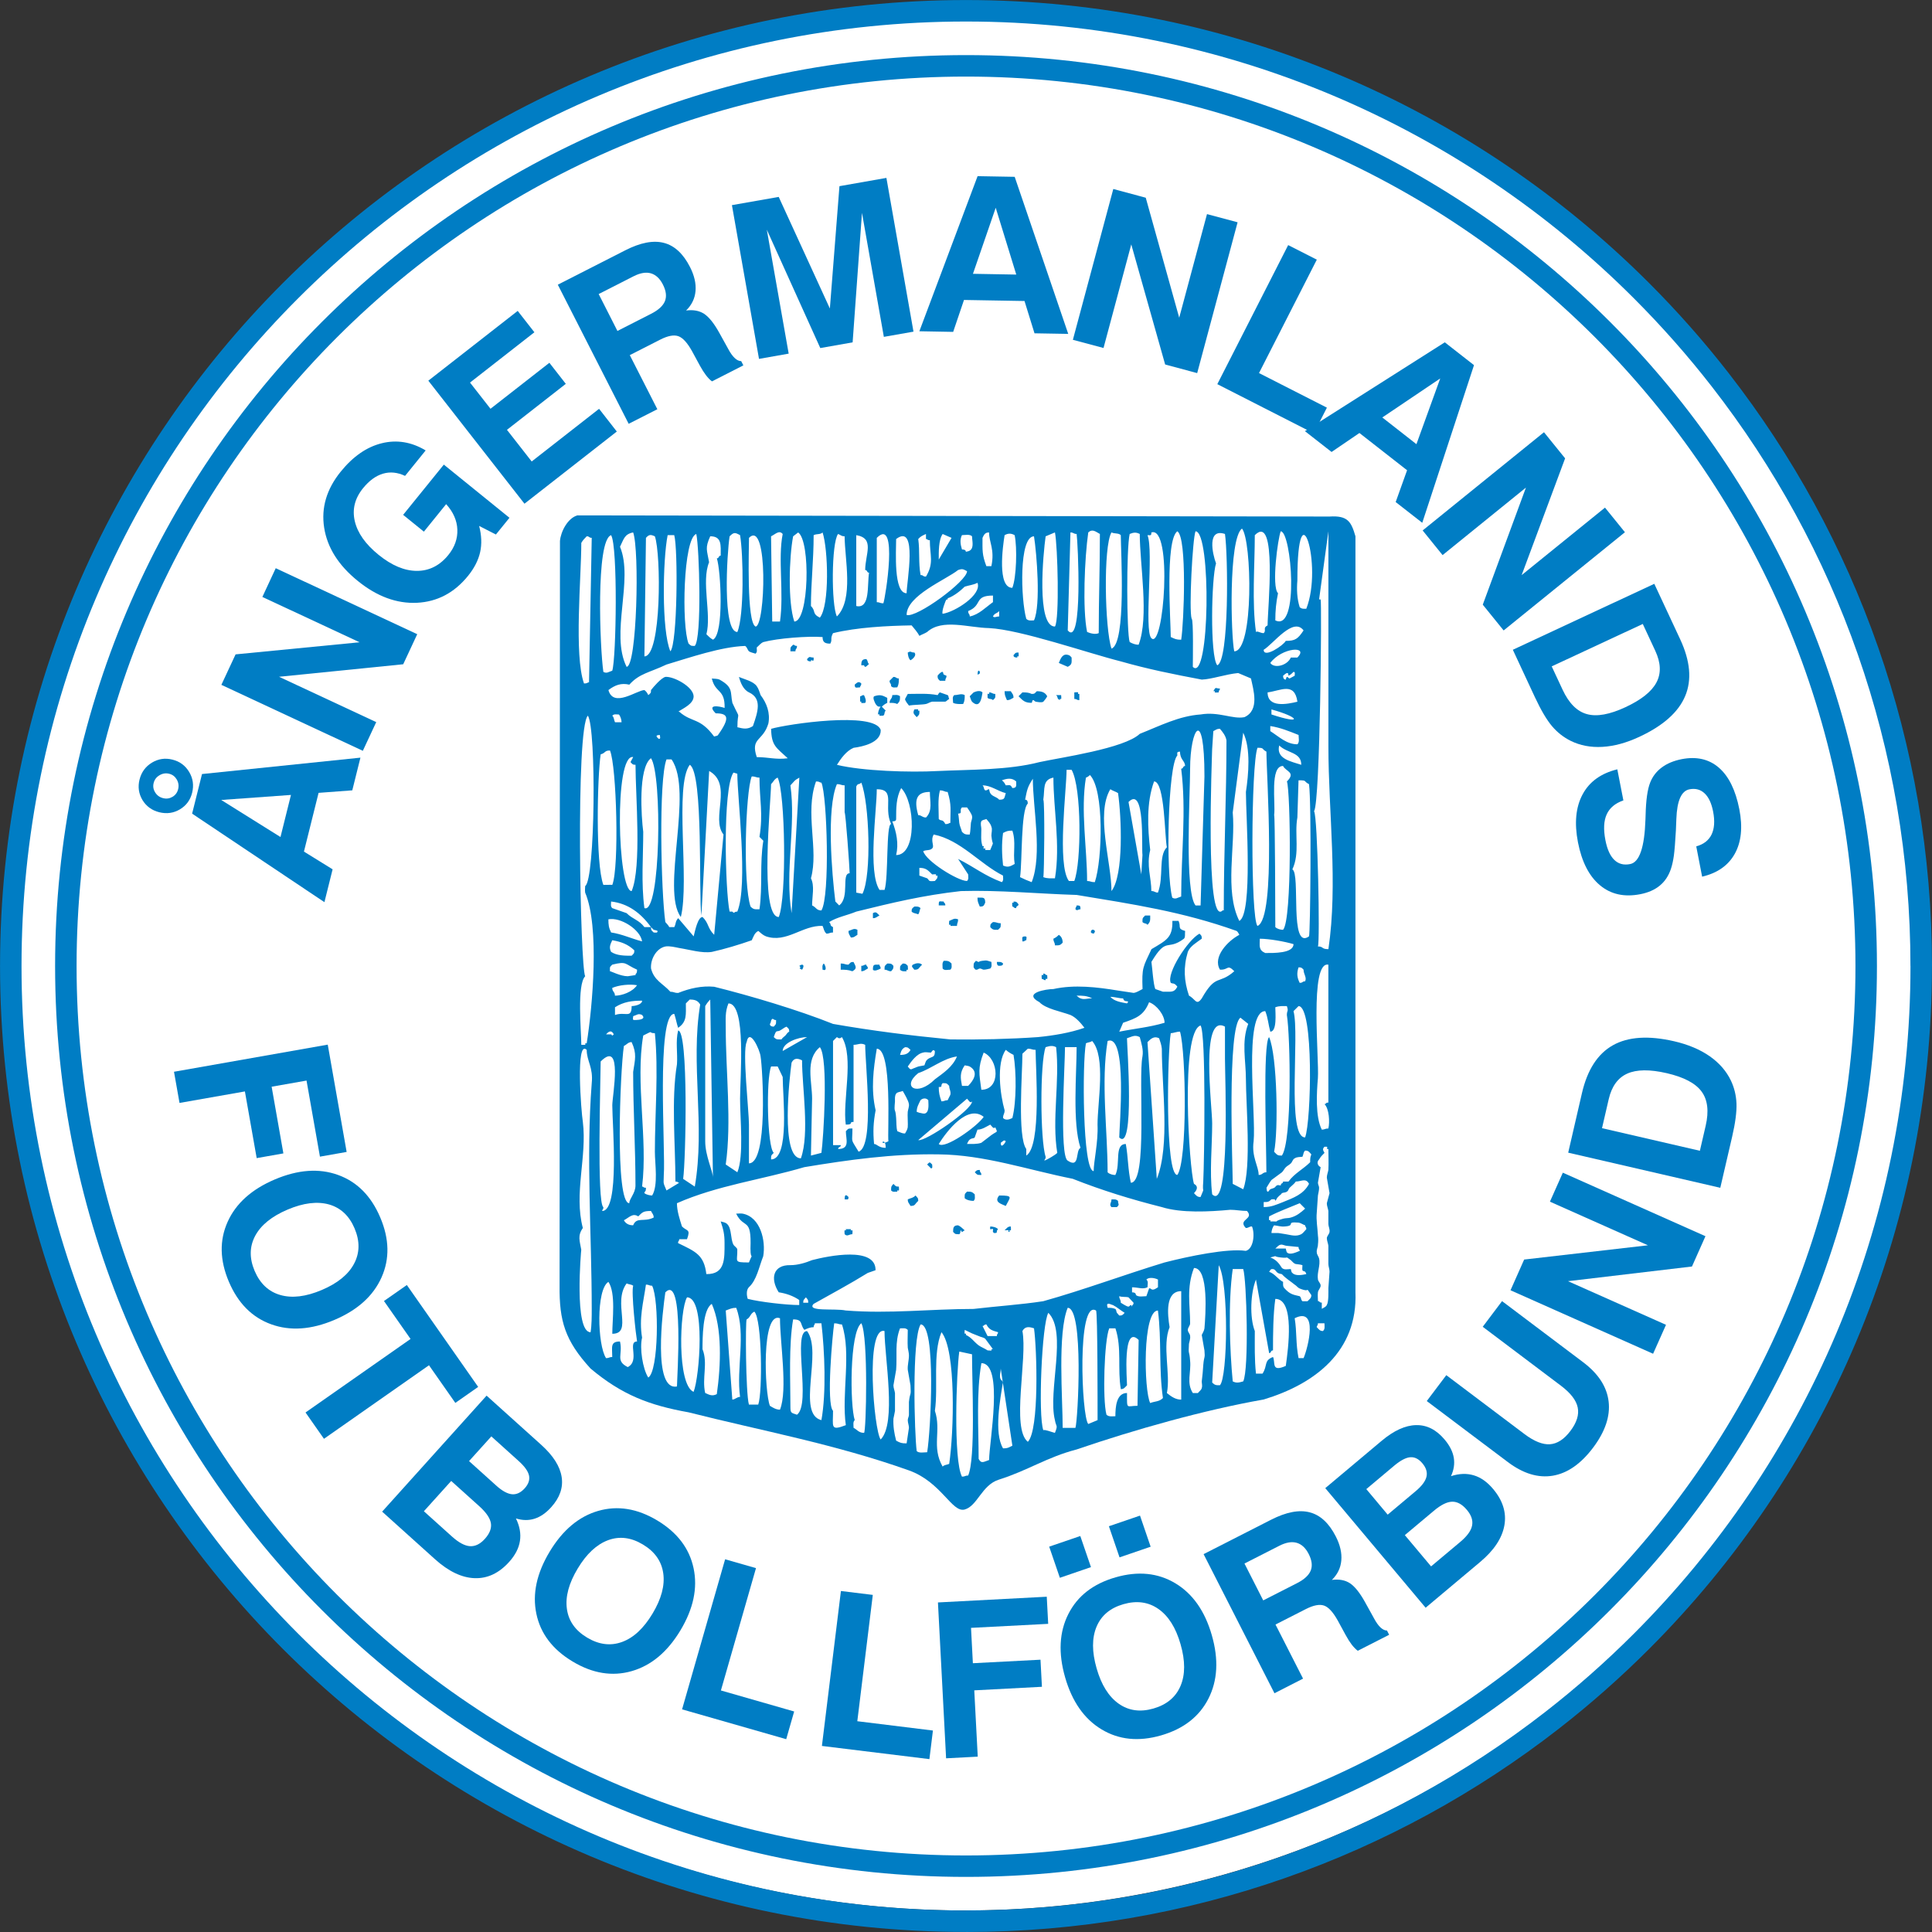
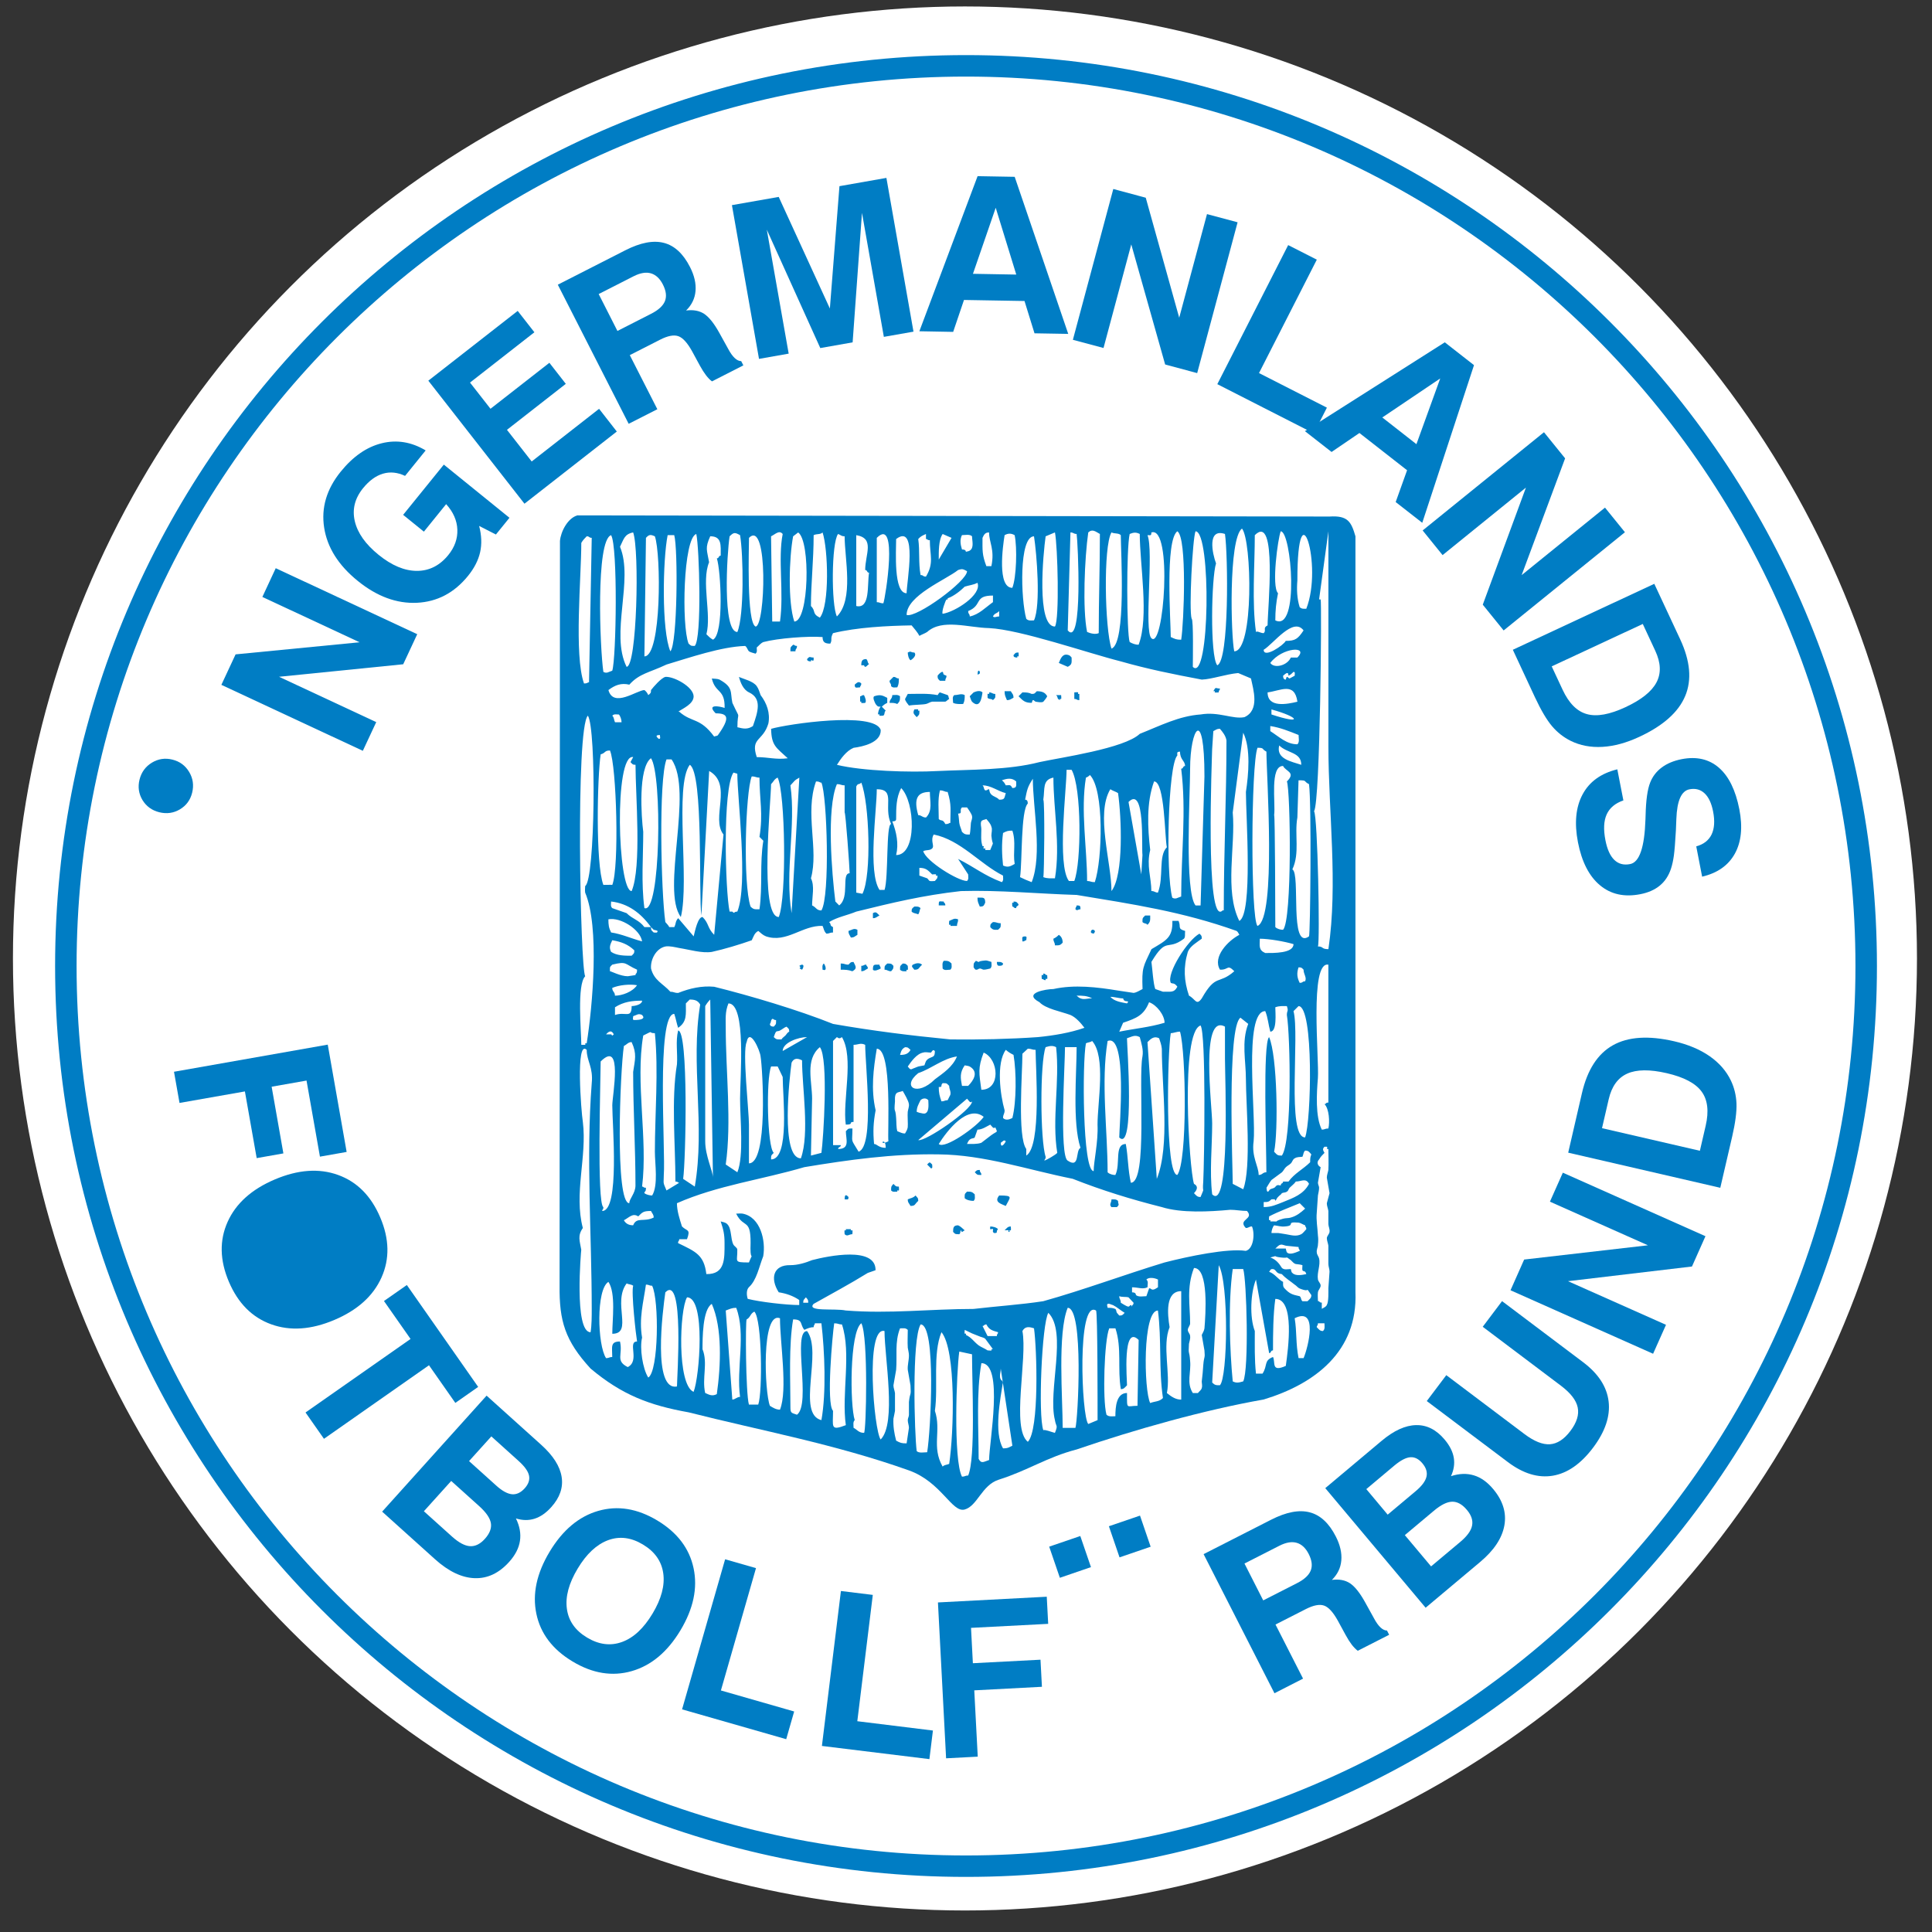
<svg xmlns="http://www.w3.org/2000/svg" xmlns:ns1="http://sodipodi.sourceforge.net/DTD/sodipodi-0.dtd" xmlns:ns2="http://www.inkscape.org/namespaces/inkscape" version="1.1" id="Layer_1" x="0px" y="0px" viewBox="0 0 300 300" xml:space="preserve" ns1:docname="angermanland.svg" width="300" height="300" ns2:version="1.0.1 (3bc2e813f5, 2020-09-07)">
  <rect x="0" y="0" width="300" height="300" fill="#333333" stroke="none" />
  <defs id="defs6821" />
  <ns1:namedview pagecolor="#ffffff" bordercolor="#666666" borderopacity="1" objecttolerance="10" gridtolerance="10" guidetolerance="10" ns2:pageopacity="0" ns2:pageshadow="2" ns2:window-width="1366" ns2:window-height="705" id="namedview6819" showgrid="false" ns2:pagecheckerboard="true" ns2:zoom="0.6725" ns2:cx="25" ns2:cy="25" ns2:window-x="-8" ns2:window-y="-8" ns2:window-maximized="1" ns2:current-layer="Layer_1" />
  <style type="text/css" id="style6716">
	.st0{fill:#FFFFFF;}
	.st1{fill:#007DC4;}
	.st2{fill-rule:evenodd;clip-rule:evenodd;fill:#007DC4;}
	.st3{fill-rule:evenodd;clip-rule:evenodd;fill:#FFFFFF;}
</style>
  <circle class="st0" cx="149.838" cy="148.83" r="147.828" id="circle6718" style="stroke-width:6" />
-   <polygon class="st1" points="9.117,20.454 8.245,20.519 7.866,22.039 8.608,22.498 8.396,23.348 4.972,21.057 5.228,20.032 9.328,19.608 " id="polygon6720" transform="scale(6)" />
-   <path class="st1" d="m 150,0 v 0 0.006 c 41.418,0 78.918,16.794 106.062,43.932 4.416,4.416 8.562,9.108 12.402,14.052 C 288.228,83.4 300,115.332 300,150 v 0 h -0.006 c 0,41.418 -16.794,78.918 -43.932,106.062 -4.416,4.416 -9.108,8.562 -14.052,12.408 C 216.6,288.228 184.668,300 150,300 v 0 -0.006 C 108.582,299.994 71.082,283.2 43.938,256.062 16.8,228.918 0.006,191.418 0.006,150.006 H 0 V 150 150 H 0.006 C 0.006,108.582 16.8,71.082 43.938,43.938 71.082,16.8 108.582,0.006 149.994,0.006 Z m 0,3.342 v 0.006 0 h -0.006 V 3.342 C 109.512,3.342 72.852,19.764 46.308,46.308 19.764,72.852 3.342,109.512 3.342,150 h 0.006 v 0 0.006 H 3.342 c 0,40.482 16.422,77.142 42.966,103.686 26.544,26.544 63.204,42.966 103.692,42.966 v -0.006 0 c 33.9,0 65.112,-11.508 89.952,-30.828 4.824,-3.75 9.414,-7.806 13.74,-12.132 26.544,-26.544 42.966,-63.204 42.966,-103.692 h -0.006 v 0 c 0,-33.9 -11.508,-65.118 -30.828,-89.952 -3.75,-4.824 -7.806,-9.414 -12.132,-13.74 C 227.148,19.764 190.488,3.342 150,3.342 Z" id="path6722" style="stroke-width:6" />
  <path class="st1" d="m 150,8.55 v 0 0.006 c 39.06,0 74.424,15.834 100.014,41.43 C 275.616,75.582 291.45,110.94 291.45,150 h 0.006 v 0 0 h -0.006 c 0,39.06 -15.834,74.424 -41.43,100.014 -25.596,25.596 -60.954,41.43 -100.014,41.43 v 0.006 H 150 v 0 -0.006 c -39.06,0 -74.424,-15.834 -100.014,-41.43 C 24.39,224.418 8.556,189.06 8.556,150 H 8.55 v 0 0 H 8.556 C 8.556,110.94 24.39,75.576 49.986,49.986 75.582,24.39 110.94,8.556 150,8.556 Z m 0.006,3.342 v 0.006 0 H 150 V 11.892 C 111.876,11.892 77.352,27.354 52.356,52.35 27.354,77.346 11.892,111.876 11.892,150 h 0.006 v 0 0.006 h -0.006 c 0,38.124 15.462,72.648 40.458,97.644 24.996,24.996 59.526,40.464 97.65,40.464 v -0.006 0 h 0.006 v 0.006 c 38.124,0 72.648,-15.468 97.644,-40.458 24.996,-24.996 40.464,-59.526 40.464,-97.65 h -0.006 v 0 V 150 h 0.006 c 0,-38.124 -15.462,-72.648 -40.458,-97.644 C 222.654,27.354 188.13,11.892 150.006,11.892 Z" id="path6724" style="stroke-width:6" />
  <path class="st2" d="m 206.448,80.208 -116.79,-0.18 c -1.506,0.42 -2.586,2.526 -2.706,3.966 l -0.06,115.644 c -0.06,5.472 0.84,8.538 4.812,12.87 4.872,4.092 9.144,5.712 15.216,6.798 11.424,2.886 22.734,4.932 34.218,9.018 5.052,1.806 6.678,6.618 8.658,6.072 1.98,-0.546 2.646,-3.792 5.292,-4.632 4.572,-1.446 7.458,-3.486 12.09,-4.692 8.958,-3.066 19.788,-6.132 29.046,-7.758 7.938,-2.406 14.616,-7.458 14.25,-16.656 V 83.28 c -0.66,-2.286 -1.2,-3.252 -4.026,-3.072 z" id="path6726" style="stroke-width:6" />
  <path class="st3" d="m 204.828,93.078 h 0.24 c 0.192,0.192 -0.054,31.398 -1.02,32.898 0.564,0.75 0.936,20.316 0.6,20.988 0.906,0 0.486,0.42 1.626,0.42 1.5,-10.11 0,-21.33 0,-31.452 V 82.494 Z M 149.376,85.32 c 0.3,0 0.6,0.06 0.6,0.36 0.18,-0.06 0.42,-0.06 0.6,-0.18 0.72,-0.42 0.36,-1.566 0.36,-2.226 -0.36,-0.36 -1.08,-0.18 -1.566,-0.18 -0.354,0.726 -0.234,1.446 0.006,2.226 z m 52.44,8.964 c -0.42,-1.32 -0.48,-2.766 -0.36,-4.152 0,-15.072 4.044,-2.364 1.386,4.392 -0.42,0 -0.666,0.06 -1.026,-0.24 z m -3.366,-2.166 c -0.3,1.446 -0.42,2.706 -0.42,4.212 3.78,1.89 2.502,-13.83 0.84,-13.83 -0.438,1.08 -1.464,8.574 -0.42,9.618 z M 194.844,83.1 c 3.54,-3.54 1.986,11.544 1.986,14.01 -0.804,0.402 -0.138,0.744 -0.6,1.206 -0.528,0 -0.984,-0.396 -1.2,-0.18 -0.654,-4.542 -0.186,-10.368 -0.186,-15.036 z m -3.192,18.036 c 3.078,0 2.73,-17.28 1.2,-19.062 -2.118,1.596 -1.704,16.788 -1.2,19.062 z m -2.826,-13.65 c -0.558,-1.488 -1.434,-5.508 1.386,-4.572 0.474,3.168 0.678,19.758 -1.2,20.388 -1.152,-1.434 -0.9,-13.656 -0.186,-15.816 z m -3.786,8.604 c 0.3,0 0.18,6.726 0.18,7.458 2.64,2.64 2.886,-21.048 0.42,-21.048 -0.456,1.104 -1.044,12.252 -0.6,13.59 z m -3.246,2.826 c 0.66,0.3 0.84,0.42 1.62,0.42 0.42,-2.538 0.948,-15.906 -0.6,-16.842 -1.92,1.44 -1.02,13.998 -1.02,16.422 z M 178.182,83.1 c 0.48,0 0.6,0.12 0.6,-0.42 3.348,-1.116 1.944,18.36 0,16.416 -1.17,-1.176 0.396,-13.554 -0.6,-15.996 z m -2.766,16.596 c 0.42,0.24 0.9,0.42 1.386,0.42 1.656,-4.302 0.18,-12.486 0.18,-17.202 -0.6,-0.3 -0.96,-0.24 -1.566,0 -0.528,2.244 -0.474,15.468 0,16.782 z m -2.826,1.02 c -1.038,-3.114 -1.29,-15.888 0,-18.042 0.48,0.24 1.08,0.06 1.446,0.42 0,2.502 0.876,16.854 -1.446,17.622 z m -3.606,-18.042 c -0.57,3.978 -0.906,11.946 -0.18,15.456 0.54,0.24 1.32,0.42 1.806,0.18 0,-5.25 0.18,-10.182 0.18,-15.396 -0.666,-0.36 -1.146,-0.84 -1.806,-0.24 z m -3.186,15.216 0.42,-15.216 c 0.48,0 0.48,0.24 0.96,0.24 0.192,1.152 1.008,17.766 -1.38,14.976 z m -3.432,-14.61 c -0.378,2.634 -1.458,14.01 1.446,14.01 0.72,-1.08 0.426,-12.48 0,-14.616 z m -3.006,12.81 c -0.852,-2.988 -1.158,-12.81 1.2,-12.81 0.42,2.676 1.074,10.692 0,13.05 -0.42,0 -0.84,0.12 -1.2,-0.24 z m -5.172,-0.366 c 0.24,0.24 0.48,0 0.96,0 v -0.84 c -0.36,0.42 -0.72,0.3 -0.96,0.84 z M 155.994,83.1 c -0.288,1.74 -1.17,8.178 1.2,8.178 0.636,-1.584 0.774,-6.246 0.36,-8.178 -0.54,-0.306 -1.02,-0.306 -1.56,0 z m -3.432,0.42 c 0,1.992 -0.078,2.58 0.6,4.392 h 0.78 c 0.54,-2.598 -0.36,-3.702 -0.36,-5.232 -0.594,-0.006 -0.774,0.3 -1.02,0.84 z m -2.22,11.364 c 2.268,-0.906 0.84,-2.406 3.846,-2.406 v 1.02 c -1.158,0.828 -2.196,1.944 -3.606,2.226 0,-0.48 -0.24,-0.3 -0.24,-0.84 z m -0.546,-3.786 c -0.648,0.648 -1.722,1.494 -2.646,1.806 0,0.234 0.066,0.18 -0.18,0.18 -0.156,0.156 -0.786,1.86 -0.6,2.226 1.902,-0.27 6.15,-2.964 5.412,-4.812 -0.72,0.36 -1.26,0.36 -1.986,0.6 z m -1.02,-2.586 c 0.72,-0.24 0.78,-0.12 1.386,0.18 0,1.56 -7.854,7.308 -9.384,6.798 0,-3.018 6.132,-5.484 7.998,-6.978 z m -3.006,-1.626 1.986,-3.366 -1.38,-0.6 c -0.654,0.918 -0.606,2.814 -0.606,3.966 z M 142.584,83.7 c 0.264,1.86 0.012,3.66 0.36,5.592 0.48,0 0.3,0.24 0.84,0.24 1.278,-2.13 0.6,-3.27 0.6,-5.652 -0.48,0 -0.3,-0.18 -0.6,-0.18 v -0.78 c -0.54,0.24 -0.84,0.36 -1.2,0.78 z m -3.432,0 c 0,1.908 -0.432,8.418 1.626,8.418 0,-1.686 1.782,-10.974 -1.626,-8.418 z m -3.006,-0.18 c 3.39,-3.39 1.326,9.402 1.02,10.164 -0.54,0 -0.54,-0.18 -1.02,-0.18 0,-3.318 0,-6.642 0,-9.984 z M 132.96,83.1 v 11.004 c 2.202,0.492 1.674,-3.306 1.986,-5.172 -0.36,0 -0.24,-0.42 -0.6,-0.42 0,-2.46 1.542,-4.926 -1.386,-5.412 z m -3.006,12.624 c 2.658,-2.658 1.2,-9 1.2,-12.45 -0.54,0 -0.54,-0.18 -1.02,-0.36 -1.038,1.386 -1.068,11.04 -0.18,12.81 z M 126.342,83.1 c 0,3.882 -0.42,7.488 -0.42,11.004 0.822,0.822 0.108,1.164 1.386,1.806 1.542,-1.932 1.278,-10.662 0.42,-13.23 -0.36,0.36 -0.9,0.174 -1.386,0.42 z m -3.186,0.18 c -0.624,3.276 -0.828,10.206 0.18,13.23 2.292,0 2.55,-12.534 0.6,-13.83 z m -3.426,0 0.18,13.23 h 1.206 c 0.636,-4.446 -0.348,-9.738 0.42,-13.59 -0.54,-0.648 -1.08,-0.006 -1.806,0.36 z m -3.426,0.24 c 0,1.674 -0.402,13.116 1.02,13.77 1.524,0 2.004,-16.8 -1.02,-13.77 z m -3.012,-0.24 c -0.408,2.64 -1.146,14.856 1.206,14.856 1.068,-2.55 0.936,-11.952 0.42,-15.036 -0.78,-0.426 -0.96,-0.486 -1.626,0.18 z m -3.186,4.026 c -0.318,-1.902 -0.666,-2.172 0.18,-4.032 1.83,0 1.626,1.404 1.626,3.006 -0.36,0 -0.24,0.42 -0.6,0.42 0.618,1.854 1.146,11.754 -0.6,12.63 -0.42,-0.24 -0.66,-0.48 -1.02,-0.84 0.816,-3.144 -0.822,-8.142 0.414,-11.184 z m -3.186,12.63 c 0.42,0.36 0.3,0.36 0.96,0.36 1.128,-1.128 0.708,-15.348 0.24,-17.382 -2.028,0.678 -2.304,14.226 -1.2,17.022 z m -2.826,1.2 c 1.098,-1.098 1.2,-15.948 0.6,-18.042 h -1.02 c -0.756,3.78 -0.966,14.814 0.42,18.042 z M 100.302,83.52 c 0.48,-0.54 0.72,-0.54 1.386,-0.24 0.972,2.73 1.044,18.642 -1.626,18.642 z m -4.026,1.38 c 2.148,5.19 -1.56,13.482 1.02,18.642 1.614,0 2.016,-18.132 1.02,-20.868 -1.374,0.276 -1.446,1.038 -2.04,2.226 z m -2.586,19.428 c -0.528,-3.564 -1.206,-20.424 1.2,-21.228 1.062,1.704 0.804,19.182 0.18,21.048 -0.6,0.18 -0.84,0.48 -1.38,0.18 z M 90.264,84.3 c 0,5.328 -1.152,17.43 0.42,21.828 0.618,0 0.51,-0.18 0.78,-0.18 l 0.42,-22.434 c -0.48,0 -0.3,-0.24 -0.78,-0.24 -0.36,0.366 -0.6,0.606 -0.84,1.026 z m 52.5,14.436 c -0.24,-0.48 -0.84,-1.2 -1.206,-1.626 -3.786,0.06 -8.478,0.3 -12.21,1.206 -0.48,0.9 -0.06,0.96 -0.42,1.626 -0.78,0 -1.2,-0.18 -1.2,-1.02 -2.226,-0.18 -6.978,0.18 -9.204,0.78 -0.42,0.18 -0.66,0.54 -1.02,0.84 0,0.42 0.12,0.66 -0.18,0.96 -0.36,-0.12 -0.72,-0.18 -1.02,-0.36 -0.24,-0.24 -0.3,-0.66 -0.6,-0.84 -3.726,0.12 -8.598,1.806 -12.21,2.886 -2.646,1.26 -4.212,1.38 -5.772,3.126 -1.26,-0.3 -2.226,0.06 -3.246,0.84 0.78,2.826 4.452,0 5.592,0 0.3,0.24 0.42,0.42 0.6,0.78 0.36,-0.3 0.42,-0.3 0.42,-0.78 0.42,-0.54 1.566,-1.866 2.226,-2.046 1.26,-0.12 4.332,1.506 4.392,3.006 0,1.2 -1.626,1.866 -2.406,2.406 0.06,0 0.18,-0.06 0.18,0 1.986,1.746 3.186,0.84 5.412,3.852 0.24,-0.12 0.48,-0.06 0.6,-0.24 1.926,-2.706 1.566,-3.366 -0.36,-3.366 -1.446,-1.446 0.48,-1.14 1.386,-0.84 0.06,-3.006 -1.446,-2.226 -1.986,-4.572 0.36,0.06 0.78,0 1.206,0.18 2.166,1.2 1.626,1.926 1.986,3.606 1.386,3.006 0.78,0.9 0.78,3.786 0.96,0.24 1.566,0.36 2.406,-0.18 0.78,-2.226 1.446,-4.272 -0.6,-5.232 -0.9,-0.42 -1.326,-1.506 -1.566,-2.406 0.78,0.36 2.226,0.66 2.766,1.446 0.3,0.42 0.42,0.9 0.6,1.386 0.96,1.26 1.506,2.766 1.206,4.392 -0.84,2.826 -2.826,2.166 -1.806,5.232 1.806,0 2.946,0.42 4.812,0.18 -1.806,-1.686 -2.526,-1.926 -2.586,-4.572 2.406,-0.72 16.056,-2.766 17.022,0.18 0.06,1.986 -2.826,2.586 -4.212,2.766 -1.14,0.48 -1.986,1.686 -2.586,2.646 3.972,0.96 11.304,1.2 15.636,0.96 5.052,-0.24 10.944,-0.12 15.816,-1.386 3.306,-0.72 13.17,-2.106 15.576,-4.392 3.186,-1.26 6.072,-2.766 9.444,-3.006 2.826,-0.48 4.992,0.78 6.798,0.42 2.406,-1.08 1.386,-4.272 1.02,-6.012 l -1.986,-0.84 c -1.926,0.18 -4.092,0.96 -5.652,1.02 -4.452,-0.84 -8.358,-1.626 -12.57,-2.826 -5.232,-1.32 -15.576,-4.932 -20.448,-5.172 -3.246,-0.06 -7.278,-1.506 -9.624,0.6 -0.366,0.24 -0.786,0.366 -1.206,0.606 z m 53.46,2.16 c 1.5,-0.9 4.578,-5.16 6.192,-3.006 -0.876,1.314 -1.284,1.626 -2.766,1.626 -0.342,0.69 -3.426,2.766 -3.426,1.38 z m -73.488,0.24 c 0,-0.72 0,-0.6 0.42,-1.02 0.3,0 0.12,0.18 0.6,0.18 0,0.54 -0.24,0.36 -0.24,0.84 z m 74.514,1.806 c 0.612,0.918 2.646,0.414 3.186,-0.84 h 1.02 c 1.866,-1.866 -2.382,-1.596 -4.206,0.84 z m -56.292,-1.62 c 0.6,-0.3 0.36,0 1.02,0 0.42,0.42 -0.24,1.02 -0.6,1.206 -0.3,-0.246 -0.42,-0.846 -0.42,-1.206 z m 16.416,0.42 c 0.3,-0.36 0.3,-0.42 0.78,-0.42 0,0.06 0.06,0.54 0,0.6 0,0.06 -0.12,-0.06 -0.18,0 -0.06,0.06 0,0.12 0,0.18 -0.36,0 -0.6,-0.06 -0.6,-0.36 z m 7.038,1.2 c 0.3,-0.72 0.6,-1.566 1.566,-1.206 0.18,0.06 0.3,0.24 0.42,0.36 0,0.78 0.12,1.08 -0.6,1.446 z m -39.09,-0.6 c 0.48,-0.54 0.36,-0.24 1.02,-0.24 v 0.42 c -0.24,0.24 -0.42,-0.3 -0.42,0.18 -0.3,0 -0.6,-0.06 -0.6,-0.36 z m 8.418,0.96 c 0,-0.66 0.12,-0.96 0.78,-0.96 0.3,0.3 0.12,0.48 0.42,0.78 -0.24,0.12 -0.36,0.42 -0.6,0.42 -0.12,0 -0.12,-0.18 -0.18,-0.24 -0.12,0 -0.3,0 -0.42,0 z m 18.042,1.446 c 0.06,-0.24 0,-0.54 0.18,-0.6 0.12,-0.06 0.24,0.24 0.18,0.36 0,0.18 -0.24,0.18 -0.36,0.24 z m -6.192,0.18 c 0,-0.06 0.54,-0.66 0.78,-0.6 0.12,0.06 0.06,0.3 0.18,0.42 0.12,0.06 0.3,0.12 0.42,0.18 0,0.48 -0.18,0.3 -0.18,0.78 h -0.84 c -0.3,-0.3 -0.36,-0.3 -0.36,-0.78 z m 54.486,0 c 0,-0.78 -0.48,-0.3 -0.84,0 0,0.36 0.12,0.6 0.42,0.6 0.06,-0.12 0.06,-0.36 0.18,-0.42 0.18,0 0.24,0.24 0.42,0.24 l 0.78,-0.42 c 0,-0.3 0.12,-0.6 -0.18,-0.6 -0.3,0.3 -0.42,0.42 -0.78,0.6 z m -61.944,0.78 0.6,-0.6 c 0.48,0 0.36,0.24 0.84,0.24 0,0.54 0,0.9 -0.24,1.38 -0.42,0 -0.66,0.12 -0.96,-0.18 0,-0.54 -0.24,-0.36 -0.24,-0.84 z m -5.412,0.6 c 0.36,-0.3 0.6,-0.6 1.02,-0.18 0,0.42 -0.18,0.3 -0.18,0.6 -0.54,0.006 -0.84,0.246 -0.84,-0.42 z m 55.686,1.026 c 0.42,-0.78 0.3,-0.42 1.02,-0.42 0,0.36 -0.18,0.18 -0.18,0.6 -0.12,0 -0.54,0.06 -0.6,0 -0.06,-0.06 0,-0.12 0,-0.18 -0.06,-0.06 -0.18,0 -0.24,0 z m 8.424,0.18 c 0,2.424 3,1.848 4.632,1.446 -0.45,-3.114 -2.61,-1.698 -4.632,-1.446 z m -46.248,0.6 0.6,-0.6 c 0.42,-0.18 1.02,-0.36 1.38,0 -0.12,0.78 -0.36,2.646 -1.626,1.446 -0.174,-0.246 -0.234,-0.546 -0.354,-0.846 z m 5.772,0.6 c -0.24,-0.6 -0.36,-0.72 -0.36,-1.386 h 0.96 c 0.24,0.42 0.42,0.48 0.42,1.02 -0.42,0.186 -0.48,0.366 -1.02,0.366 z m 1.806,-0.6 0.6,-0.6 c 0.54,0 0.96,0 1.446,0.24 0.48,0 0.48,-0.12 0.78,-0.42 0.72,0 1.266,0.12 1.626,0.78 -0.18,0.36 -0.36,0.54 -0.6,0.84 -0.24,0.18 -0.84,0.06 -1.2,0 -0.18,-0.06 -0.3,-0.3 -0.42,-0.24 -0.12,0.06 -0.12,0.3 -0.18,0.42 -1.032,0.006 -1.332,-0.294 -2.052,-1.02 z m -12.57,-0.18 c 0.12,-0.12 0.18,-0.36 0.36,-0.42 l 1.2,0.42 c 0.18,0.12 0.12,0.42 0.24,0.6 -0.24,0.12 -0.42,0.36 -0.6,0.42 h -2.046 c -0.36,0.06 -0.66,0.3 -0.96,0.36 -0.54,0.12 -2.046,0.12 -2.646,0.24 -0.18,-0.24 -0.6,-0.72 -0.6,-1.02 l 0.42,-0.78 c 1.566,0 3.066,-0.12 4.632,0.18 z m 7.758,0.42 c 0,-0.12 0,-0.6 0,-0.6 0.06,-0.06 0.18,0 0.24,0 0.06,-0.06 0,-0.18 0,-0.24 0.48,0 0.48,0.24 0.96,0.24 0,0.66 0.06,0.54 -0.36,0.96 -0.3,-0.3 -0.54,-0.06 -0.84,-0.36 z m 13.47,0.18 v -1.02 c 0.06,0 0.54,-0.06 0.6,0 0,0.06 -0.06,0.18 0,0.24 0,0 0.12,0 0.18,0 v 0.96 c -0.48,0 -0.3,-0.18 -0.78,-0.18 z m -18.642,-0.6 c 0.66,0 1.08,-0.3 1.626,0 0,0.54 0,0.9 -0.24,1.38 -0.54,0 -1.08,0.06 -1.566,-0.18 0,-0.48 -0.18,-0.9 0.18,-1.2 z m -14.616,1.026 v -0.84 c 0.3,0 0.12,-0.18 0.6,-0.18 0.18,0.36 0.42,0.96 0.18,1.206 -0.06,0 -0.54,0.06 -0.6,0 -0.06,-0.06 0.06,-0.18 0,-0.18 -0.06,-0.072 -0.12,-0.006 -0.18,-0.006 z m 2.406,0.36 c -0.18,-0.36 -0.48,-0.96 -0.24,-1.2 0.9,-0.3 1.26,-0.18 2.046,0.24 v 0.78 c -0.36,0.18 -0.54,0.3 -0.84,0.6 l 0.6,0.6 c -0.3,0.3 -0.06,0.48 -0.36,0.78 -0.12,0 -0.54,0.06 -0.6,0 -0.06,-0.06 0,-0.12 0,-0.18 -0.06,-0.06 -0.18,0 -0.24,0 0,-0.36 0.18,-0.96 0.42,-1.206 -0.486,0.006 -0.486,-0.054 -0.786,-0.414 z m 2.166,-0.18 c 0,-0.6 0.42,-0.6 0.42,-1.206 0.48,0 0.84,-0.12 1.2,0.18 0,0.6 0,0.78 -0.42,1.2 -0.42,-0.174 -0.66,-0.174 -1.2,-0.174 z m 26.46,-0.426 c -0.6,-0.3 -0.18,-0.36 -0.6,-0.78 h 0.78 c 0,0.06 0.06,0.54 0,0.6 0,0.06 -0.12,-0.06 -0.18,0 -0.06,0.06 0,0.12 0,0.18 z m -22.248,2.646 c -0.42,-0.48 -0.66,-0.6 -0.36,-1.2 0.06,0 0.54,-0.06 0.6,0 0,0 -0.06,0.12 0,0.18 0,0.06 0.12,0 0.18,0 0,0.66 0,0.6 -0.42,1.02 z m 55.086,-0.42 c 4.92,1.638 4.374,0.414 0,-0.78 z m -101.934,1.206 c -0.18,-0.36 -0.12,-0.72 -0.42,-1.02 0.3,-0.3 0.6,-0.18 1.02,-0.18 0.24,0.24 0.42,0.84 0.42,1.206 h -1.02 z m -4.632,39.45 c -1.302,1.302 -0.6,8.562 -0.6,10.644 0.12,0 0.54,0 0.6,0 0.138,-0.138 -0.228,-0.24 0.24,-0.24 0.912,-5.76 2.016,-18.072 -0.24,-23.394 -0.06,-0.36 0,-0.72 0,-1.02 1.566,-0.942 1.752,-24.462 0.42,-26.46 -1.932,1.932 -1.182,38.946 -0.42,40.47 z m 106.386,-38.07 c 1.41,0.9 2.526,2.046 4.212,2.046 0.36,-0.36 0.18,-0.96 0.18,-1.446 -1.506,-0.6 -2.826,-1.146 -4.392,-1.386 z m -8.844,0 c 0.48,-0.24 0.54,-0.36 1.02,-0.36 0.42,0.48 0.9,1.08 1.02,1.806 0,8.682 -0.42,17.526 -0.42,26.4 -0.06,0 -0.18,-0.06 -0.18,0 -2.76,2.76 -1.626,-24.198 -1.626,-25.02 z m -2.766,27.066 c -1.728,-2.16 -0.84,-17.178 -0.84,-21.228 0,-6.21 2.226,-9.882 2.226,1.206 l -0.6,20.028 h -0.786 z m 6.798,2.406 c -2.346,-4.698 -0.552,-11.682 -1.02,-16.836 l 1.626,-12.39 c 1.206,2.418 0.822,6.546 0.42,9.204 -0.006,3.636 1.104,18.954 -1.026,20.022 z m -90.15,-28.266 c -0.42,-0.36 -0.54,-0.6 0.18,-0.6 0,0.3 0.18,0.6 -0.18,0.6 z m 99.774,4.026 c 0,-1.992 -2.19,-1.77 -3.426,-3.006 -0.528,2.1 1.872,2.49 3.426,3.006 z m -6.798,25.02 c -1.086,-1.086 -1.014,-25.056 0,-27.666 1.128,0 0.582,0.198 1.386,0.6 -0.006,3.546 1.566,25.884 -1.386,27.066 z M 93.27,117.138 c 0.84,-0.24 0.54,-0.6 1.446,-0.6 1.032,2.412 1.452,18.138 0.36,20.868 -0.018,-0.024 -1.14,0 -1.386,0 -1.248,-3.336 -0.93,-16.89 -0.42,-20.268 z m 89.544,0.18 c 0,-0.42 -0.12,-0.6 0.42,-0.6 0,1.284 0.78,1.392 0.78,2.226 -0.36,0 -0.24,0.42 -0.6,0.42 0.822,6.57 0,13.206 0,19.848 -0.6,0.18 -0.84,0.48 -1.386,0.18 -1.038,-3.84 -0.672,-20.616 0.786,-22.074 z m -84.732,21.048 c -2.19,0 -2.754,-21.408 0.24,-20.808 l -0.42,0.78 c 0.3,0.3 0.3,0.42 0.78,0.42 0,4.68 0.978,15.888 -0.6,19.608 z m 1.8,-9.204 c -0.294,-2.28 -0.822,-9.906 1.2,-11.43 1.764,2.466 1.518,24.366 -1.02,23.274 -0.522,-3.942 -0.18,-7.884 -0.18,-11.844 z m 3.432,14.016 c -0.672,-4.704 -1.056,-22.092 0.18,-25.26 h 0.78 c 3.468,4.956 -1.674,20.322 1.446,24.474 1.386,-5.538 -1.044,-20.394 1.386,-23.634 2.16,1.236 1.35,20.514 1.806,23.394 l 1.206,-22.434 c 3.72,2.064 0.21,7.344 2.226,9.864 l -1.446,15.576 c -1.086,-1.086 -0.786,-1.752 -1.806,-2.766 -0.732,0 -1.164,2.136 -1.38,3.006 l -2.406,-2.826 c -0.48,0.54 -0.3,0.78 -0.6,1.386 h -0.78 c -0.192,-0.36 -0.372,-0.48 -0.612,-0.78 z m 94.536,-16.602 c 0.138,0 0.18,15.48 0.18,17.382 0.3,0.3 0.84,0.42 1.2,0.42 1.428,-1.428 1.158,-21.648 0.6,-23.034 1.44,-1.44 -0.162,-1.524 -0.6,-2.406 -2.088,0 -1.14,5.706 -1.38,7.638 z M 165.978,136.8 c -1.866,-2.49 -0.36,-14.286 -0.36,-17.262 h 0.78 c 1.584,2.766 1.518,14.436 0.42,17.262 z m -52.686,4.752 c -0.684,-3.186 -1.098,-19.158 0.6,-21.588 l 0.6,0.18 c 0,3.816 1.71,17.22 0,21.408 -0.612,0 -0.384,0.396 -0.78,0 z m 55.332,-20.808 c -0.852,5.118 0.18,11.01 0.18,16.056 0.54,0 0.54,0.18 1.2,0.18 1.182,-3.546 1.476,-14.4 -0.78,-16.656 0,0.108 -0.48,0.42 -0.6,0.42 z m -52.08,20.028 c 0.48,0.48 0.66,0.42 1.386,0.42 0.51,-3.576 0.018,-7.134 0.6,-10.644 l -0.6,-0.6 c 0.594,-3.57 0,-5.862 0,-9.204 -0.6,0 -0.54,-0.18 -1.206,-0.18 -0.966,2.484 -1.38,16.614 -0.18,20.208 z m 3.186,-19.008 c 0.42,-0.42 0.48,-0.78 1.02,-1.02 1.188,2.376 1.422,18.552 0.18,21.648 -3.072,0 -1.2,-18.15 -1.2,-20.628 z m 3.006,0.186 c 0.888,6.21 -0.894,13.398 0.18,19.848 l 1.206,-21.048 c -0.828,0.438 -0.78,0.588 -1.386,1.2 z m 32.838,-0.786 c 0.3,0.24 0.42,0.42 0.6,0.78 0.6,0 0.72,-0.18 1.02,0.42 0.72,0 0.6,-0.36 0.6,-1.02 -0.66,-0.6 -1.38,-0.48 -2.22,-0.18 z m 6.432,3.006 c 0.246,0.288 0.144,11.508 0,12.03 0.6,0.24 1.14,0.18 1.806,0.18 0.864,-5.184 -0.24,-10.77 -0.24,-15.636 -1.74,0.348 -1.308,1.746 -1.566,3.426 z m -2.826,0 c 0.306,-1.536 0.36,-1.95 1.2,-3.246 0,4.5 1.506,11.772 -0.18,16.056 -0.66,-0.24 -1.2,-0.48 -1.806,-0.78 0.36,-2.508 0.096,-10.32 1.2,-11.424 0.006,-0.366 -0.114,-0.606 -0.414,-0.606 z m 42.276,2.766 0.18,-5.772 c 1.422,0 0.702,0.138 1.626,0.6 0.408,2.946 0.204,23.478 0,23.634 -3.096,2.238 -1.278,-9.75 -2.586,-10.404 1.2,-2.526 0.3,-5.412 0.78,-8.058 z m -75.534,9.444 c 0.6,1.206 0.18,2.772 0.18,4.212 0.66,0.3 0.66,0.78 1.446,0.78 1.356,-2.172 0.882,-17.826 0,-19.848 -0.348,0 -0.168,-0.18 -0.84,-0.18 -1.782,4.938 0.462,10.542 -0.786,15.036 z m 52.68,-4.392 c -0.606,2.436 0.18,4.314 0.18,6.372 0.54,0 0.54,0.24 1.02,0.24 0.942,-2.424 0.03,-5.682 1.386,-7.038 -0.336,-1.482 -0.3,-10.224 -1.986,-10.224 -1.212,3.306 -0.996,7.242 -0.6,10.65 z M 132.96,122.13 v 16.476 l 0.96,0.18 c 1.464,-2.922 1.056,-14.166 -0.18,-17.262 -0.42,0.426 -0.48,0 -0.78,0.606 z m -3.246,17.856 c -0.546,-4.35 -1.392,-14.418 0.24,-18.222 0.66,0 0.6,0.18 1.2,0.18 0,1.404 0,2.802 0,4.212 0.15,0 0.78,8.688 0.78,9.444 -1.344,0 0.06,3.726 -1.626,4.992 z m 23.274,-17.256 c -0.3,-0.24 -0.12,-0.48 -0.42,-0.78 1.326,0 2.346,0.9 3.606,1.206 -0.24,0.78 -0.12,1.02 -1.02,1.02 -0.42,-0.48 -1.08,-0.48 -1.386,-1.02 -0.12,-0.18 -0.12,-0.42 -0.18,-0.6 -0.3,-0.006 -0.18,0.174 -0.6,0.174 z m -16.842,-0.18 c 3.03,0 0.966,2.688 2.226,5.412 -0.81,0 -0.39,8.328 -1.02,10.224 h -0.78 c -1.842,-2.754 -0.426,-12.336 -0.426,-15.636 z m 3.006,4.632 c 0,0.3 -0.24,0.36 -0.6,0.36 0.66,1.686 1.02,3.486 0.6,5.232 3.258,0 2.958,-8.226 0.78,-10.404 -0.78,1.5 -0.78,3.066 -0.78,4.812 z m 33.438,11.184 c 0,-4.464 -2.49,-11.97 -0.18,-15.816 0.414,0.276 0.87,0.378 1.2,0.6 0.534,3.732 0.906,12.708 -1.02,15.216 z m -30.006,-11.79 c -0.72,-2.514 -0.192,-3.606 1.806,-3.606 0,1.488 0.456,2.91 -0.6,3.972 -0.606,-0.006 -0.666,-0.366 -1.206,-0.366 z m 3.186,0.606 c 0.396,0.396 0.6,-0.066 1.02,0.78 0.642,0 0.48,-0.18 0.78,-0.18 0,-2.004 0.21,-2.76 -0.42,-4.812 -0.54,0 -0.54,-0.24 -1.2,-0.24 -0.36,1.44 -0.18,2.946 -0.18,4.452 z m 29.466,-2.652 1.986,11.244 0.18,-3.006 c -0.168,-1.17 0.45,-10.848 -2.166,-8.238 z m -26.46,1.806 c 0.12,0.48 0.12,0.96 0.18,1.446 0.06,0.48 0.3,0.9 0.42,1.386 0.42,0.42 0.6,0.42 1.206,0.42 0.12,-0.6 0.12,-1.2 0.18,-1.806 0.06,-0.36 0.24,-0.66 0.18,-1.02 0,-0.3 -0.6,-1.14 -0.78,-1.386 h -0.78 c -0.486,0.42 0.174,0.96 -0.606,0.96 z m 3.786,5.052 c 0.48,0 0,0.18 0.18,0.36 0.06,0.06 0.18,-0.06 0.24,0 0.06,0.06 0,0.18 0,0.24 h 0.78 c 0.66,-1.686 0.36,-0.36 0.18,-2.226 0,-0.48 0.18,-0.96 0,-1.386 -0.12,-0.48 -0.48,-0.84 -0.78,-1.2 -0.24,0.12 -0.66,0.12 -0.78,0.36 -0.18,0.36 0,0.84 0,1.206 0,0.96 -0.12,1.746 0.18,2.646 z m 3.192,-2.046 c -0.24,1.746 -0.18,3.306 0,5.052 0.78,0.36 1.14,0.12 1.806,-0.24 -0.3,-1.806 0.24,-3.366 -0.36,-5.172 -0.726,0 -0.846,0.06 -1.446,0.36 z m -11.01,2.406 c 0.42,-0.42 -0.324,-1.176 0.24,-2.166 4.182,0.84 7.2,4.596 10.764,6.378 0,0.42 0.12,0.72 -0.18,1.02 -2.766,-1.038 -4.272,-2.346 -6.798,-3.606 l 1.566,2.406 c 0,0.42 0.12,0.72 -0.18,1.02 -1.416,0 -6.372,-3.072 -6.798,-4.632 0.486,-0.24 1.026,-0.06 1.386,-0.42 z m -1.98,4.212 1.2,0.42 c 0.18,0.12 0.24,0.36 0.42,0.42 0.24,0.06 0.48,0 0.78,0 0.3,-0.36 0.42,-0.36 0.42,-0.84 -0.12,0 -0.18,0.06 -0.24,0 -0.06,-0.06 0.06,-0.12 0,-0.18 -0.06,-0.06 -0.48,0 -0.6,0 -0.66,-0.66 -0.96,-1.02 -1.986,-1.02 v 1.2 z m -14.016,7.218 c 0.42,0.42 0,0.48 0.6,0.78 v 0.84 c -0.54,0 -0.54,0.18 -1.02,0.18 -0.42,-0.42 -0.36,-0.66 -0.6,-1.206 -3.126,-0.12 -5.592,2.706 -8.778,1.626 -0.48,-0.18 -0.84,-0.54 -1.2,-0.84 -0.6,0.3 -0.72,0.84 -1.02,1.446 -1.866,0.66 -4.272,1.386 -6.192,1.806 -1.566,0.24 -3.486,-0.36 -5.052,-0.6 -0.6,-0.12 -1.566,-0.36 -2.166,-0.24 -1.446,0.3 -2.346,2.046 -2.226,3.426 0.48,1.866 1.806,2.286 3.006,3.606 0.6,0 0.54,0.18 1.206,0.18 1.806,-0.72 3.666,-1.14 5.592,-0.96 5.592,1.386 13.05,3.606 18.462,5.772 6.192,1.08 12.03,1.806 18.222,2.406 4.212,0.06 9.384,-0.06 13.59,-0.36 2.406,-0.24 4.992,-0.66 7.218,-1.446 -0.54,-0.72 -1.32,-1.62 -2.166,-1.986 -1.446,-0.54 -3.852,-0.96 -4.812,-1.986 -2.706,-1.446 1.08,-2.046 2.166,-2.046 3.246,-0.72 6.798,-0.3 10.044,0.24 l 2.406,0.36 c 0.48,-0.06 0.9,-0.36 1.386,-0.6 -0.12,-3.366 0.06,-3.366 1.386,-6.192 2.346,-1.386 3.306,-1.806 3.246,-4.392 h 0.96 c 0.42,0.96 -0.24,1.206 1.02,1.566 -0.06,0.42 0.06,0.96 -0.18,1.2 -2.646,1.986 -2.646,-0.42 -5.052,3.606 0.12,0.84 0.3,3.546 0.6,4.212 l 1.2,0.42 c 1.14,-0.06 1.686,0.24 2.226,-0.78 -0.12,-0.18 -0.24,-0.3 -0.42,-0.42 -0.18,-0.12 -0.42,-0.06 -0.6,-0.18 -0.72,-1.446 2.646,-6.678 4.452,-7.638 0.3,0.3 0.36,0.3 0.36,0.78 -0.72,0.54 -1.806,1.14 -2.166,2.046 -0.72,2.406 -0.6,4.512 0.18,6.798 1.02,0.54 1.14,1.626 1.986,0.42 2.226,-3.912 2.586,-2.046 5.052,-4.212 -1.14,-1.146 -0.84,-0.18 -2.226,-0.24 -1.2,-1.986 1.266,-4.512 3.006,-5.412 -0.12,-0.18 -0.18,-0.42 -0.42,-0.6 -8.418,-3.006 -16.116,-4.152 -24.84,-5.592 -5.952,-0.18 -12.03,-0.78 -17.982,-0.6 -5.892,0.66 -10.644,1.806 -16.236,3.186 -1.452,0.6 -2.952,0.84 -4.218,1.626 z m 23.394,-2.406 c -0.24,-0.6 -0.36,-0.72 -0.36,-1.386 0.9,0 1.2,-0.12 1.2,0.78 -0.234,0.486 -0.234,0.606 -0.84,0.606 z m -57.072,0.24 2.226,0.78 c 0.948,0.948 1.932,1.05 2.766,2.166 h 1.02 c -1.578,-2.19 -3.582,-3.678 -6.192,-3.972 0,0.426 -0.12,0.726 0.18,1.026 z m 50.7,-0.42 c 0,-0.84 0.06,-0.6 0.78,-0.6 0,0.3 0.24,0.12 0.24,0.6 z m 11.424,0.18 c 0,-0.06 -0.06,-0.54 0,-0.6 0.06,-0.06 0.12,0.06 0.18,0 0.06,-0.06 0,-0.12 0,-0.18 0.48,0 0.48,0.06 0.78,0.42 0,0.36 -0.36,0.18 -0.36,0.6 -0.48,0 -0.3,-0.24 -0.6,-0.24 z m 9.804,0.42 c 0,-0.42 0.18,-0.3 0.18,-0.6 0.54,0 0.6,0.06 0.6,0.6 -0.42,0 -0.48,0.3 -0.78,0 z m -25.44,0.36 c 0,-0.48 0.06,-0.48 0.42,-0.78 0.36,0 0.66,-0.06 0.96,0.24 -0.18,0.36 -0.12,0.66 -0.36,0.96 -0.414,-0.18 -0.72,-0.12 -1.02,-0.42 z m -6.012,0.24 c 0.54,-0.3 0.6,0 1.02,0.36 -0.48,0.24 -0.54,0.42 -1.02,0.42 z m 41.856,1.386 c 0,-0.66 0,-0.6 0.42,-1.02 h 0.78 c 0,0.72 0.06,0.96 -0.42,1.446 -0.24,-0.306 -0.48,-0.126 -0.78,-0.426 z M 94.47,142.752 c 1.89,-0.378 4.974,1.602 5.232,3.426 -1.626,-0.42 -3.126,-1.14 -4.812,-1.386 -0.36,-0.714 -0.42,-1.194 -0.42,-2.04 z m 52.92,0.246 c 0.6,-0.24 0.78,-0.48 1.386,-0.24 0,0.54 -0.18,0.54 -0.18,1.02 h -1.02 c 0,-0.06 0.06,-0.12 0,-0.18 -0.06,-0.06 -0.18,0.06 -0.18,0 -0.066,-0.06 -0.006,-0.54 -0.006,-0.6 z m 6.378,0.96 c 0,-0.48 0.06,-0.48 0.42,-0.78 0.66,0 0.6,0.18 1.206,0.18 0,0.72 0,0.6 -0.42,1.02 -0.606,0 -0.786,0.06 -1.206,-0.42 z m -52.26,0.84 c -0.36,-0.36 -0.42,-0.3 -0.42,-0.84 l 0.42,0.42 c 0.18,0.06 0.42,0.06 0.6,0.18 0,0.36 -0.3,0.24 -0.6,0.24 z m 30.246,-0.24 c 0.6,-0.18 0.84,-0.48 1.386,-0.18 v 0.78 c -0.42,0.24 -0.48,0.42 -1.02,0.42 -0.18,-0.42 -0.366,-0.48 -0.366,-1.02 z m 38.07,0.42 c -0.18,-0.06 -0.36,-0.06 -0.42,-0.18 -0.06,-0.18 0.06,-0.36 0.18,-0.42 0.18,-0.06 0.36,0.06 0.42,0.18 0.06,0.18 -0.12,0.3 -0.18,0.42 z m -6.252,0.786 c 0.36,-0.18 0.54,-0.3 0.84,-0.6 0.42,0.24 0.6,0.72 0.6,1.206 -0.42,0.48 -0.6,0.42 -1.206,0.42 0.006,-0.486 -0.234,-0.486 -0.234,-1.026 z m -4.812,0.42 c 0,-0.54 -0.18,-0.78 0.42,-0.78 0.36,0 0.18,0.3 0.18,0.6 -0.3,0 -0.12,0.18 -0.6,0.18 z m 37.704,1.8 c 1.284,0 4.392,0.072 4.392,-1.38 -1.374,-0.414 -3.846,-0.84 -5.232,-0.84 0,1.08 -0.24,1.74 0.84,2.22 z M 94.89,147.804 c 0.9,0.6 2.106,0.6 3.186,0.6 0.36,-0.36 0.42,-0.36 0.42,-0.84 -1.02,-0.96 -2.046,-1.326 -3.426,-1.566 -0.3,0.666 -0.54,1.086 -0.18,1.806 z m 51.48,2.586 c 0,-0.48 -0.12,-0.84 0.18,-1.2 0.6,0 0.78,0 1.2,0.42 0,0.42 0.12,0.66 -0.18,0.96 -0.48,0.006 -0.9,0.186 -1.2,-0.18 z m 4.812,-0.18 c 0,-0.72 0,-0.6 0.36,-1.02 0.78,0.36 0.06,0.12 1.02,0 0.72,-0.12 0.78,0 1.386,0.18 0,0.42 0.12,0.72 -0.18,1.02 -0.3,0.06 -0.66,0.18 -1.02,0.18 -0.18,0 -0.36,-0.18 -0.6,-0.18 -0.18,0 -0.36,0.24 -0.6,0.18 -0.186,0.006 -0.246,-0.24 -0.366,-0.36 z M 95.07,149.79 c -0.42,0.42 -0.36,0.3 -0.36,1.02 0.186,0 1.644,0.78 2.766,0.78 0,0 1.14,-0.18 1.206,-0.18 0,-0.378 0.24,-0.066 0.24,-0.84 -1.968,-0.87 -1.518,-1.362 -3.852,-0.78 z m 36.684,0 c 0.3,-0.3 0.3,-0.42 0.78,-0.42 0.36,0.72 0.6,1.02 -0.18,1.446 -0.66,-0.24 -1.146,-0.24 -1.806,-0.24 v -0.96 c 0.666,-0.006 0.606,0.174 1.206,0.174 z m 23.4,0.18 c -0.3,0 -0.36,-0.24 -0.36,-0.6 0.42,0 0.66,-0.06 0.96,0.24 0,0.3 -0.24,0.36 -0.6,0.36 z m -27.426,0.606 c 0,-0.36 -0.12,-0.66 0.18,-0.96 0.18,0.12 0.42,0.78 0.24,0.96 -0.12,0.12 -0.3,0 -0.42,0 z m 9.624,0 c 0,-0.66 0,-0.54 0.42,-0.96 0.66,0 0.6,0 0.96,0.36 0,0.48 -0.06,0.48 -0.36,0.84 -0.54,0 -0.54,-0.24 -1.02,-0.24 z m 2.406,0 c 0,-0.66 0,-0.54 0.42,-0.96 0.48,0 0.48,0.06 0.78,0.36 0,0.12 0.06,0.6 0,0.6 -0.06,0.06 -0.18,0 -0.18,0 -0.06,0.06 0,0.18 0,0.24 -0.42,0 -0.72,0.06 -1.02,-0.24 z m 2.22,0 c -0.24,-0.36 -0.54,-0.48 -0.24,-0.78 0.48,-0.24 1.02,-0.36 1.446,0 -0.6,0.534 -0.42,0.78 -1.206,0.78 z m 63.27,24.834 c 0.48,0 0.48,-0.18 1.02,-0.18 0.234,-0.972 0.126,-3.066 -0.6,-3.786 0.3,0 0.12,-0.24 0.6,-0.24 0,-7.176 0,-14.232 0,-21.408 -2.958,-0.588 -1.41,14.598 -1.626,17.622 -0.192,2.304 -0.414,5.958 0.606,7.992 z m -80.706,-24.834 c -0.9,-0.42 0.12,-0.06 -0.42,-0.6 0.12,-0.06 0.24,-0.18 0.42,-0.18 0.42,-0.006 0.12,0.654 0,0.78 z m 9.198,-0.606 c 0.48,0 0.3,-0.18 0.78,-0.18 0,0.3 0.24,0.18 0.24,0.6 -0.48,0.24 -0.54,0.42 -1.02,0.42 z m 1.806,0.606 c 0,-0.9 0.18,-0.78 1.02,-0.78 0,0.3 0.18,0.18 0.18,0.6 -0.36,0.18 -0.96,0.48 -1.2,0.18 z m 66.27,2.04 c 0.54,0 0.36,-0.24 0.84,-0.24 0.3,-0.6 -0.24,-1.08 -0.24,-1.806 -0.3,-0.3 -0.3,-0.36 -0.78,-0.36 -0.3,0.906 -0.24,1.566 0.18,2.406 z m -40.05,-0.6 c 0,-0.12 -0.06,-0.54 0,-0.6 0.06,-0.06 0.18,0 0.24,0 0,-0.06 0,-0.18 0,-0.24 0.42,0 0.24,0.24 0.6,0.24 0,0.06 0.06,0.54 0,0.6 -0.06,0 -0.18,-0.06 -0.24,0 0,0 0,0.12 0,0.18 -0.42,0 -0.24,-0.18 -0.6,-0.18 z m -66.696,1.386 c 0,0.6 0.42,0.6 0.42,1.206 1.074,0 2.73,-0.576 3.426,-1.626 -1.17,-0.198 -2.796,-0.03 -3.846,0.42 z m 74.514,1.62 c -1.02,0 -1.566,0.42 -2.406,-0.42 0.966,0 1.566,0 2.406,0.42 z m 5.412,0.786 c -0.9,-0.18 -1.926,-0.3 -2.586,-1.02 0.72,0 1.32,0.24 1.986,0.24 0.06,0.12 0.06,0.3 0.24,0.36 0.18,0.174 0.84,-0.066 0.36,0.42 z m -68.496,0 0.6,-0.6 c 0.72,0 1.26,0.12 1.626,0.78 -1.53,9.18 0.804,18.834 -0.84,28.266 l -1.806,-1.2 c 0.414,-2.898 0.846,-23.034 -0.78,-23.034 -0.42,1.68 -0.06,3.486 -0.18,5.232 -0.912,5.478 -0.24,12.426 -0.24,18.222 0.48,0 0.3,0.18 0.6,0.18 l -1.986,1.2 c -0.612,-1.428 -0.42,-0.96 -0.42,-2.406 0.294,-3.672 -1.212,-25.014 1.626,-25.014 0.288,0.864 0.336,1.374 0.6,2.166 1.398,-0.942 1.2,-2.076 1.2,-3.792 z m 3.006,0.42 c 0.24,-0.42 0.48,-0.72 0.78,-1.02 l 0.42,27.666 c 0,-1.044 -1.2,-3.378 -1.2,-5.652 0,-7.044 0,-13.956 0,-20.994 z m -14.01,0.18 v 1.2 c 1.614,-0.576 2.586,0.642 2.586,-1.386 0.504,0 1.626,-0.246 1.626,-0.84 -1.566,0 -2.892,0.18 -4.212,1.026 z m 78.9,2.406 c 2.064,-0.714 3.204,-1.122 4.032,-3.186 1.164,0.39 2.406,1.998 2.406,3.186 -2.34,0.702 -4.662,0.906 -7.038,1.386 z m -61.704,22.008 c 0.936,-6.546 0,-14.46 0,-21.228 0,-1.386 -0.12,-2.466 0.42,-3.786 2.802,0 1.806,11.502 1.806,14.796 0,3.132 0.612,8.88 -0.42,11.424 z m 85.338,-24.414 c 0,0.828 0.3,3.786 -0.78,3.786 -0.3,-1.08 -0.36,-2.166 -0.78,-3.186 -3.45,0 -1.404,16.182 -1.806,20.208 -0.348,2.424 0.78,3.864 0.78,5.232 0.6,0 0.6,-0.42 1.2,-0.42 0,-4.116 -0.576,-20.082 0.42,-20.988 1.284,2.886 1.446,14.646 0.78,17.802 0.48,0.48 0.48,0.6 1.2,0.6 1.62,-2.208 1.32,-18.618 0.78,-21.828 0,-0.762 0.294,-0.498 0,-1.386 -0.654,0 -1.134,-0.06 -1.794,0.18 z m 2.826,0.6 c 0.318,-0.318 0.456,-0.456 0.78,-0.78 2.394,0 1.98,17.892 1.02,20.388 -2.904,0 -0.816,-15.996 -1.8,-19.608 z m -102.534,0.78 c 0.6,-0.18 0.78,-0.48 1.386,-0.18 0.06,0.12 0.24,0.24 0.18,0.42 -0.12,0.36 -1.146,0.36 -1.386,0.36 -0.36,0.006 -0.18,-0.3 -0.18,-0.6 z m 93.096,26.04 c 0,-2.73 -0.894,-24.402 1.2,-25.8 l 1.206,0.96 c -1.08,2.766 -0.36,5.712 -0.36,8.598 0,3.744 0.87,13.8 -0.42,17.082 z M 119.55,158.994 c 0.24,-0.3 0.06,-0.48 0.36,-0.78 0.3,0 0.18,0.18 0.6,0.18 0,0.72 0,0.6 -0.36,1.02 -0.36,0 -0.6,-0.12 -0.6,-0.42 z m 68.676,26.46 c -0.426,-3.558 0,-7.428 0,-11.004 0,-2.73 -1.884,-17.148 1.986,-15.036 v 4.992 c 0,2.88 0.852,23.88 -1.986,21.048 z m -2.826,-1.626 c -0.75,-2.358 -2.136,-23.544 1.02,-24.594 0.876,1.17 0.588,20.934 0.42,24.234 -0.18,2.166 0.3,0.6 -0.42,2.406 -0.54,0 -0.66,-0.24 -1.02,-0.6 0.48,-0.48 0.72,-1.086 0,-1.446 z M 120.15,161.04 c 0.12,-0.3 0.18,-0.6 0.36,-0.84 0.18,-0.12 0.42,-0.06 0.6,-0.18 0.36,-0.18 0.66,-0.48 1.02,-0.6 0.3,0.3 0.42,0.3 0.42,0.78 -0.3,0.12 -0.42,0.42 -0.6,0.6 -0.24,0.24 -0.48,0.36 -0.6,0.6 -0.66,0 -0.78,0.06 -1.2,-0.36 z m -20.268,-0.246 c 1.824,-0.912 0.612,-0.36 1.806,-0.36 0.582,5.808 0,12.588 0,18.402 0,1.878 0.546,5.19 -0.42,6.798 -0.36,0 -0.9,-0.12 -1.206,-0.36 0,-0.42 0.24,-0.024 0.24,-0.84 -0.48,0 -0.3,-0.18 -0.6,-0.18 0.924,-7.386 -1.074,-16.146 0.18,-23.46 z m -5.772,-0.18 h 0.78 c 0.06,0 0.12,0.18 0.18,0.18 0.12,0 0.12,-0.12 0.24,-0.18 -0.36,-0.72 -0.78,-0.48 -1.2,0 z m 87.684,-0.18 c 0.396,0 0.87,-0.24 1.44,-0.24 0.942,3.294 1.158,20.142 -0.42,22.248 -1.926,0.006 -1.542,-18.888 -1.02,-22.008 z m -56.472,0.606 -3.786,2.16 c 0,-1.314 2.448,-2.16 3.786,-2.16 z m 49.674,0.18 c 0.78,-0.24 1.206,-0.6 1.986,-0.18 0.24,0.9 0.6,1.986 0.42,3.006 -0.684,3.42 0.846,19.608 -1.806,19.608 -0.456,-2.04 -0.408,-3.948 -0.78,-6.012 -1.83,0 -0.774,3.108 -1.626,4.812 -0.36,0 -0.9,-0.12 -1.2,-0.42 0,-6.48 -1.062,-14.028 0,-20.388 3.12,-1.248 1.806,13.476 1.806,14.976 2.43,2.424 1.2,-14.376 1.2,-15.402 z m -45.642,0.42 0.6,-0.6 c 0.3,0.24 0.48,0.24 0.78,0 1.914,3.186 0.066,9.834 0.6,13.59 1.332,0 0.354,-0.42 1.206,-0.42 0,-3.984 0,-7.968 0,-11.97 0.72,0 1.08,-0.36 1.806,0 0,3.102 1.476,15.762 -1.02,16.596 -1.32,-2.196 -0.96,-1.218 -0.96,-3.606 -0.72,0 -0.6,0 -1.02,0.42 0,1.236 0.69,2.766 -1.2,2.766 0,-0.36 0.42,-0.24 0.42,-0.6 h -1.206 c -0.006,-5.514 -0.006,-10.722 -0.006,-16.176 z m 48.828,0.18 c 0.51,-0.51 1.008,-1.002 1.806,-0.6 0.18,0.54 0.36,1.02 0.42,1.626 0,6.03 1.314,14.964 -0.78,20.208 z m -62.244,0 c 0.468,-2.352 2.088,1.308 2.166,2.226 0.324,1.95 1.188,16.596 -1.806,16.596 v -6.012 c 0.006,-2.028 -1.05,-11.418 -0.36,-12.81 z m 52.686,0.18 c -0.576,2.898 -0.546,19.848 1.2,19.848 0,-1.476 0.726,-4.518 0.6,-7.218 0,-3.48 1.332,-10.542 -0.84,-12.99 -0.3,0.24 -0.6,0.18 -0.96,0.36 z m -71.748,0.42 c -0.582,3.87 -1.41,24.414 0.84,24.414 0,-0.72 0.96,-1.518 0.96,-2.766 0,-5.826 -0.36,-11.796 -0.36,-17.622 0.288,-1.938 0.606,-2.796 -0.24,-4.632 -0.54,0.006 -0.72,0.366 -1.2,0.606 z m 68.496,0.18 c 0,2.574 -0.894,16.914 0.42,17.622 1.932,1.29 1.164,-1.572 1.986,-1.986 -1.278,-3.84 -0.6,-11.538 -0.6,-15.636 -0.528,0 -0.912,0 -1.806,0 z m -74.868,28.086 c -1.422,-5.37 0.672,-11.082 0,-16.476 -0.246,-1.488 -1.152,-12.936 0.6,-11.184 0,1.734 1.038,2.712 0.78,5.172 -0.894,11.592 0,23.508 0,35.064 0,1.122 0,2.514 -0.18,3.606 -2.61,0 -1.458,-12.81 -1.446,-12.81 -0.24,-1.386 -0.6,-2.172 0.246,-3.372 z m 71.862,-11.064 c -0.858,-2.574 -0.888,-14.688 0,-17.022 0.66,-0.18 1.02,-0.3 1.626,0 0.594,5.328 -0.684,11.238 0.18,16.416 -0.222,0.282 -1.626,1.086 -1.986,1.206 0,-0.3 0.18,-0.12 0.18,-0.6 z m -36.264,-9.024 -0.18,8.838 1.626,-0.42 c 0.306,-2.064 1.122,-14.712 -0.24,-16.416 -2.322,1.932 -1.206,5.31 -1.206,7.998 z m 13.656,-6.792 c 0.72,0 1.266,-0.12 1.626,-0.78 -0.36,-0.3 -0.36,-0.42 -0.84,-0.42 -0.546,0.294 -0.606,0.594 -0.786,1.2 z m -3.792,8.598 c -0.36,1.926 -0.42,3.306 -0.24,5.232 0.45,0 0.702,0.6 1.806,0.6 0,-1.998 -1.356,-0.132 0.42,-1.02 -0.18,-1.218 0.666,-14.37 -1.806,-14.37 -0.522,3.132 -0.936,6.276 -0.18,9.558 z m 22.794,-8.784 c 0,2.976 -0.798,12.924 0.6,14.796 v 1.02 c 2.388,-1.434 1.446,-13.65 1.446,-16.416 -0.6,0 -0.6,-0.18 -1.206,-0.18 -0.378,0.378 -0.528,0.468 -0.84,0.78 z m -14.196,-0.174 c 0.24,-0.3 0.3,-0.54 0.6,-0.24 0,1.02 -0.3,0.78 -1.02,1.2 -0.42,0.3 -0.42,0.54 -0.6,1.02 -1.206,0.24 -0.66,0.06 -1.566,0.42 -0.24,0.06 -0.42,0.24 -0.6,0.18 -0.18,-0.06 -0.3,-0.3 -0.42,-0.42 0.54,-0.78 1.386,-1.986 2.406,-2.166 0.36,-0.12 0.78,0.006 1.2,0.006 z m 11.43,8.958 c 0,0.6 -0.24,0.6 -0.24,1.2 0.42,0.42 0.96,0.24 1.446,0 0.642,-2.496 0.636,-7.176 0.18,-9.804 -0.48,-0.24 -0.78,-0.42 -1.2,-0.78 -1.512,2.07 -0.864,7.014 -0.186,9.384 z m -3.612,-3.186 c -0.336,-2.544 -0.576,-3.342 0.36,-5.772 2.358,1.008 2.688,5.772 -0.36,5.772 z M 93.27,164.826 c 3.504,-3.504 1.806,5.316 1.806,6.798 0,3 1.188,16.416 -1.566,16.416 0,-0.3 0.18,-0.12 0.18,-0.6 -1.038,-0.522 -0.42,-19.902 -0.42,-22.614 z m 49.314,1.806 c -2.664,2.13 -0.174,3.72 2.586,0.96 1.314,-0.984 2.754,-1.908 3.426,-3.546 -2.172,0.306 -3.936,1.89 -6.012,2.586 z m -19.668,-1.626 c 0.36,-0.72 0.9,-0.72 1.626,-0.36 0,4.218 1.2,11.346 -0.18,15.216 -3.204,0 -1.758,-12.684 -1.446,-14.856 z m 26.46,3.606 h 0.96 c 0.84,-0.84 1.686,-2.166 0.24,-3.006 -0.24,-0.12 -0.54,-0.12 -0.78,-0.18 -0.78,1.146 -0.66,1.926 -0.42,3.186 z m -29.226,10.404 c -0.42,0.42 -0.42,0.36 -0.42,1.02 2.94,0 1.806,-9.888 1.806,-12.81 l -0.78,-1.626 h -1.02 c -0.786,1.902 -0.618,12.48 0.414,13.416 z m 25.62,-10.224 c 0.72,0 0.18,-0.18 0.6,-0.6 0.66,0 0.6,0 1.02,0.42 0,0.54 0.3,0.84 0.18,1.386 l -0.42,0.84 c -0.48,0 -0.48,0.18 -0.96,0.18 -0.3,-0.84 -0.42,-1.32 -0.42,-2.226 z m -6.438,6.858 c -0.18,-0.66 -0.12,-1.326 -0.18,-2.046 -0.12,-1.806 -0.36,-0.54 -0.18,-2.586 0,-0.42 -0.06,-0.84 0.18,-1.2 0.24,-0.3 0.66,-0.24 1.02,-0.42 0.24,0.42 0.9,1.506 0.96,2.046 0.06,0.36 -0.12,0.78 -0.18,1.2 -0.06,0.48 0.06,1.986 0,2.406 -0.06,0.36 -0.24,0.66 -0.42,0.96 -0.474,0 -0.714,-0.18 -1.2,-0.36 z m 3.012,-3.006 c 0.24,0.06 0.42,0.18 0.6,0.18 0.3,0.06 0.6,0.18 0.84,0 0.54,-0.36 0.36,-1.566 0.36,-1.986 -0.3,-0.36 -0.84,-0.36 -1.206,0 -0.294,0.606 -0.594,1.086 -0.594,1.806 z m 0.24,4.392 c 1.098,0.276 8.358,-4.71 8.358,-6.012 -0.3,0.36 -0.48,-0.12 -0.78,-0.42 z m 3.186,0.6 c 1.272,-2.04 4.488,-6.198 6.978,-4.212 -0.99,1.482 -6.078,5.112 -6.978,4.212 z m 6.012,-2.226 c 0.72,0 1.386,-0.48 1.986,-0.78 0.3,0.3 0.48,0.72 0.78,0.42 0.36,0.9 0.42,0.48 -0.6,1.2 l -1.566,1.2 c -0.66,0.24 -1.566,0.18 -2.226,0.18 0.18,-0.36 0.24,-0.6 0.6,-0.78 0.18,-0.12 0.48,-0.06 0.6,-0.24 z m 3.612,2.046 c 0,0.9 0.6,0.18 0.78,-0.24 -0.3,-0.3 -0.42,0 -0.78,0.24 z m 50.274,1.56 c -0.36,0.36 -0.6,0.6 -0.84,1.02 -0.42,0.42 -0.24,0.96 0.24,1.2 l -0.42,2.406 c 0,0.3 0.18,0.54 0.18,0.78 0,0.42 -0.12,0.84 -0.18,1.2 -0.06,0.9 -0.12,1.746 -0.18,2.646 -0.12,1.2 0.12,2.346 0.18,3.606 0.06,0.42 0.06,0.9 0,1.386 0,0.42 -0.24,0.78 -0.18,1.2 0,0.36 0.3,0.66 0.36,0.96 0.24,1.08 -0.36,2.166 -0.18,3.246 0.06,0.36 0.42,0.6 0.42,0.96 0,0.36 -0.36,0.66 -0.42,1.02 -0.06,0.48 0,0.96 0,1.386 0.3,0 0.18,0.24 0.6,0.24 v 0.96 c 0.3,-0.18 0.66,-0.3 0.78,-0.6 0.3,-0.48 0.24,-2.106 0.24,-2.586 0,0 0.18,-2.526 0.18,-2.586 0,-0.42 -0.18,-0.78 -0.18,-1.206 v -2.826 c -0.06,-0.42 -0.24,-0.78 -0.24,-1.2 0.06,-0.36 0.42,-0.66 0.42,-0.96 0.06,-0.42 -0.18,-0.84 -0.18,-1.2 v -2.028 c -0.06,-0.42 -0.24,-0.78 -0.24,-1.2 l 0.42,-1.566 -0.42,-2.406 c 0,-0.42 0.18,-0.84 0.24,-1.2 0.06,-1.08 0,-2.166 0,-3.246 -0.48,0 0,-0.18 -0.24,-0.36 h -0.36 c -0.36,0.354 -0.24,0.534 0,0.954 z m -3.426,0.606 c 0.18,-0.36 0.12,-0.72 0.42,-0.96 0.54,0 0.66,0.24 0.96,0.6 -0.18,0.42 -0.18,0.66 -0.18,1.206 -1.08,1.08 -2.466,1.746 -3.366,3.006 h -0.84 c 0,0.36 -0.36,0.18 -0.36,0.6 -0.24,0 -0.42,-0.12 -0.6,0 -0.18,0.06 -0.24,0.3 -0.42,0.36 -0.18,0.12 -0.42,0.12 -0.6,0.24 -0.18,0.06 -0.24,0.42 -0.42,0.36 -0.18,-0.06 -0.12,-0.36 -0.18,-0.6 0.24,-0.36 0.48,-0.84 0.78,-1.206 l 1.626,-1.2 c 0.24,-0.24 0.36,-0.54 0.6,-0.78 0.24,-0.24 0.54,-0.36 0.78,-0.6 0.24,-0.24 0.3,-0.66 0.6,-0.78 0.354,-0.246 0.774,-0.186 1.2,-0.246 z m -97.128,7.212 c 0,1.2 0.42,2.466 0.78,3.606 0.78,0.78 1.38,0.36 0.78,1.986 h -1.206 c 0,0.36 -0.18,0.18 -0.18,0.6 2.706,1.32 4.032,1.806 4.392,4.812 2.946,0.06 2.826,-2.406 2.826,-4.812 0,-1.386 -0.18,-2.106 -0.6,-3.366 0.36,0.12 0.72,0.12 1.02,0.42 0.72,0.72 0.48,2.286 0.96,3.186 0.18,0.3 0.6,0.48 0.6,0.78 0.06,1.866 -0.66,1.986 1.806,1.986 0.78,-1.926 0.24,0 0.24,-2.166 0.18,-4.992 -0.96,-2.886 -2.226,-5.412 0.36,0 0.66,-0.06 1.02,0 2.766,0.54 3.606,4.212 3.186,6.612 -0.66,1.686 -1.02,3.726 -2.226,4.812 -0.42,0.42 -0.36,1.26 -0.18,1.806 1.866,0.48 6.012,0.96 7.998,0.96 v -0.78 c -0.96,-0.66 -2.046,-1.02 -3.186,-1.2 -1.38,-2.166 -0.84,-4.272 1.806,-4.212 1.14,0 2.346,-0.36 3.366,-0.78 2.526,-0.66 9.924,-2.166 9.864,1.566 l -1.206,0.42 c -2.826,1.746 -5.532,3.186 -8.418,4.812 -1.14,1.26 3.306,0.66 4.992,1.02 6.798,0.54 13.17,-0.24 19.848,-0.24 3.546,-0.42 7.278,-0.66 10.824,-1.2 6.252,-1.746 12.51,-4.092 18.822,-6.012 3.726,-0.96 9.804,-2.226 12.63,-1.806 1.2,-0.3 1.446,-2.646 0.96,-3.792 -0.48,0 -0.48,0.24 -0.96,0.24 -1.326,-1.38 1.38,-1.32 0.18,-2.646 -0.9,0 -1.746,-0.18 -2.586,-0.18 -3.246,0.3 -7.578,0.54 -10.644,-0.42 -4.752,-1.2 -9.264,-2.586 -13.83,-4.392 -6.978,-1.386 -13.71,-3.726 -20.808,-3.792 -7.098,-0.12 -13.95,0.84 -20.868,1.986 -6.546,1.932 -13.518,2.832 -19.776,5.598 z m 38.85,-6.012 c 0.42,-0.42 0.36,-0.42 0.78,0 0,0.3 0.12,0.6 -0.18,0.6 z m 7.398,1.206 c 0.3,-0.3 0.3,-0.36 0.78,-0.36 0,0.48 0.24,0.3 0.24,0.78 -0.66,0 -0.6,0 -1.02,-0.42 z m 47.688,3.246 c -0.12,0.24 -0.42,0.36 -0.6,0.6 -0.18,0.12 -0.24,0.42 -0.42,0.6 0,-0.36 -0.3,-0.24 -0.6,-0.24 -0.42,0.42 -0.6,0.42 -1.206,0.42 v 0.78 c 1.206,0 1.926,-0.36 3.006,-0.78 1.626,-0.66 3.186,-1.2 4.032,-2.826 -0.48,-0.96 -1.2,-0.36 -2.046,-0.36 -0.24,0.36 -0.66,0.66 -0.96,0.96 -0.18,0.18 -0.18,0.48 -0.42,0.6 -0.24,0.186 -0.546,0.126 -0.786,0.246 z m -60.678,-0.42 c 0,-0.66 0,-0.6 0.36,-1.02 0.36,0.36 0.36,0.42 0.84,0.42 0,0.06 0.06,0.54 0,0.6 -0.06,0.06 -0.18,-0.06 -0.24,0 0,0.06 0,0.12 0,0.18 -0.42,0 -0.66,0.12 -0.96,-0.18 z m 11.424,1.2 c 0,-0.66 -0.06,-0.6 0.36,-1.02 0.6,0 0.78,0 1.2,0.42 0,0.42 0.12,0.72 -0.18,1.02 -0.474,0 -1.074,-0.12 -1.38,-0.42 z m 5.358,-0.42 c 2.262,0 1.704,0.252 1.02,1.626 -0.588,-0.294 -1.92,-0.552 -1.02,-1.626 z m -24,0.6 c 0,-0.6 0.12,-0.9 0.6,-0.36 0,0.48 -0.12,0.36 -0.6,0.36 z m 9.804,0 c 0.54,-0.24 0.78,-0.18 1.206,-0.6 0.3,0.36 0.42,0.36 0.42,0.84 -0.6,0.54 -0.42,0.78 -1.206,0.78 -0.24,-0.48 -0.42,-0.48 -0.42,-1.02 z m 31.632,1.206 c -0.42,-0.42 0,-0.66 0,-1.2 0.42,0 0.72,-0.06 1.02,0.24 0,0.6 0.3,0.48 -0.18,0.96 z m 24.48,1.44 c 1.506,-0.78 3.186,-1.386 4.752,-2.046 l 0.84,0.84 c -0.66,0.6 -1.32,1.14 -2.226,1.386 -0.36,0.12 -0.78,0.06 -1.2,0.18 -1.926,0.54 -0.06,0.42 -1.986,0.42 0,-0.06 0.06,-0.18 0,-0.18 -0.06,-0.06 -0.18,0 -0.18,0 -0.06,-0.06 0,-0.54 0,-0.6 z m -97.968,0 c -0.864,-0.576 -1.434,0.204 -2.226,0.6 0.3,0.54 0.78,0.78 1.44,0.78 0.54,-1.356 1.656,-0.438 3.186,-1.2 0,-0.48 -0.18,-0.54 -0.42,-1.02 -1.176,0 -1.32,0.18 -1.98,0.84 z m 98.748,1.386 c -0.24,0.24 -0.42,0.84 -0.42,1.2 1.446,0 0.66,-0.06 2.226,0.18 0.78,0.12 1.566,0.42 2.406,0 0.3,-0.18 0.54,-0.54 0.78,-0.78 0,-0.42 -0.18,-0.3 -0.18,-0.6 -0.36,-0.12 -0.66,-0.36 -1.02,-0.42 -2.166,-0.18 -0.3,0.48 -2.166,0.6 -0.546,0.06 -1.086,-0.12 -1.626,-0.18 z m -49.854,1.02 c 0,-0.66 0.06,-1.02 0.78,-1.02 0.42,0.18 0.66,0.48 1.02,0.78 -0.18,0.06 -0.3,0.24 -0.42,0.24 -0.12,0 -0.12,-0.3 -0.18,-0.24 -0.12,0.12 0,0.42 -0.24,0.6 -0.66,0 -0.6,0 -0.96,-0.36 z m 6.372,0.18 c -0.06,-0.06 -0.18,-0.12 -0.18,-0.18 -0.06,-0.18 0.06,-0.36 0,-0.42 -0.12,-0.12 -0.3,0.06 -0.42,0 -0.06,-0.12 0,-0.3 0,-0.42 0.36,0 0.96,0.12 1.2,0.42 -0.42,0.42 0.12,0.6 -0.6,0.6 z m 1.626,-0.42 c 0.36,-0.36 0.48,-0.6 0.96,-0.6 0,0.12 0.06,0.54 0,0.6 0,0.06 -0.12,-0.06 -0.18,0 -0.06,0.06 0,0.12 0,0.24 -0.06,0 -0.12,0 -0.18,0 -0.06,-0.06 0.06,-0.18 0,-0.24 -0.06,-0.06 -0.54,0 -0.6,0 z m -24.84,0.6 c 0,-0.06 -0.06,-0.54 0,-0.6 0.06,-0.06 0.12,0.06 0.18,0 0.06,-0.06 0,-0.12 0,-0.18 h 0.78 c 0,0.06 0,0.12 0,0.18 0.06,0.06 0.18,-0.06 0.24,0 0.06,0.06 0,0.54 0,0.6 -0.534,0 -0.78,0.42 -1.2,0 z m 66.876,2.226 h 1.626 c 0.06,0.18 0.06,0.42 0.18,0.6 0.48,0.48 1.506,-0.06 1.986,-0.24 0,-0.3 -0.18,-0.12 -0.18,-0.6 -0.6,-0.06 -1.2,-0.12 -1.806,-0.18 -0.3,0 -0.66,-0.24 -0.96,-0.18 -0.366,0.06 -0.546,0.36 -0.846,0.6 z m -0.78,1.386 c 1.446,-0.36 0.12,-0.18 1.626,0 1.446,0.18 0.54,-0.3 1.566,0.42 0.24,0.24 0.48,0.54 0.78,0.6 0.36,0.06 0.72,0.06 1.02,0.18 0,0.3 -0.06,0.54 0,0.78 0.06,0.18 0.3,0.12 0.42,0.24 0.12,0.12 0.12,0.24 0.18,0.36 -0.54,0.12 -1.686,0.36 -2.166,-0.18 -0.18,-0.12 -0.18,-0.42 -0.24,-0.6 -0.48,0 -1.02,0.18 -1.386,-0.18 -0.48,-0.78 -0.96,-1.32 -1.8,-1.62 z m -9.024,19.422 1.02,-18.222 c 1.584,2.766 1.38,17.442 0.18,18.642 -0.6,0 -0.78,0 -1.2,-0.42 z m -3.006,1.626 c -1.02,-1.566 -0.24,-3.246 -0.42,-4.992 -0.12,-1.746 -0.3,-0.78 -0.18,-2.646 0.06,-0.36 0.24,-0.78 0.18,-1.2 0,-0.36 -0.36,-0.6 -0.36,-0.96 0,-0.36 0.36,-0.66 0.36,-1.02 0,-2.82 -0.6,-5.538 0.6,-8.598 2.334,0 1.794,7.362 1.626,9.384 -0.06,0.36 -0.24,0.66 -0.42,1.02 l 0.42,2.406 c 0.12,1.326 -0.06,0.78 -0.18,2.226 -0.06,0.84 -0.12,1.686 -0.24,2.586 0,0.3 0.12,0.66 0,1.02 -0.06,0.3 -0.36,0.48 -0.6,0.78 h -0.786 z m 6.198,-19.248 h 1.626 c 0.534,1.602 0.918,15.606 0,17.442 -0.66,0.18 -1.02,0.3 -1.626,0 -0.462,-4.752 -0.732,-12.336 0,-17.442 z m 5.652,0.426 c 0.9,0.3 1.326,1.14 2.166,1.566 0,0.42 -0.06,0.72 0.24,1.02 0.78,0.84 1.2,0.96 2.346,1.206 0.3,0.3 0.12,0.48 0.42,0.78 h 0.78 c 0.36,-0.36 0.6,-0.48 0.6,-0.96 -1.14,-1.566 0.12,-0.24 -1.806,-1.02 -0.3,-0.12 -0.48,-0.42 -0.78,-0.6 -0.66,-0.54 -1.386,-0.96 -1.986,-1.626 -0.18,-0.06 -0.42,-0.06 -0.6,-0.18 -0.36,-0.18 -0.42,-0.72 -1.02,-0.6 -0.18,0.048 -0.24,0.288 -0.36,0.414 z m -18.888,2.4 c 0,-0.48 0.18,-0.9 -0.18,-1.2 0.42,-0.42 1.326,-0.24 1.806,0 v 1.2 c -0.24,0.12 -0.48,0.36 -0.78,0.36 -0.24,0.06 -0.42,-0.3 -0.6,-0.18 l -0.42,1.206 c -0.48,0 -1.2,0.18 -1.626,-0.18 0,-0.3 -0.24,-0.42 -0.6,-0.42 v -0.78 c 0.9,-0.006 1.68,0.36 2.4,-0.006 z m 16.662,6.798 c -0.834,-2.166 -0.654,-5.946 0.18,-7.998 l 2.046,11.424 c 0.36,0 0.18,-0.42 0.6,-0.42 0,-2.478 0.018,-5.598 0.36,-7.998 3.06,0 1.998,7.8 1.626,10.404 -2.328,1.032 -1.566,-0.546 -1.986,-1.386 -1.482,0.594 -0.786,1.278 -1.626,2.586 h -1.02 c -0.24,-2.22 -0.18,-4.386 -0.18,-6.612 z M 94.11,210.894 c 0.48,0 0.48,-0.18 0.96,-0.18 0,-1.542 -0.348,-2.406 1.2,-2.406 0.486,2.04 -0.768,2.982 1.206,3.972 1.938,-0.972 -0.102,-3.972 1.446,-3.972 -0.174,-0.99 -0.93,-7.68 -0.6,-8.658 -0.3,-0.24 -0.66,-0.18 -1.02,-0.36 -2.232,2.976 1.044,7.818 -2.226,7.818 0,-2.166 0.576,-6.288 -0.6,-8.058 -1.926,1.146 -1.716,9.816 -0.366,11.844 z m 5.592,-3.186 c -0.504,-3.012 0.198,-5.43 0.6,-8.238 0.48,0 0.48,0.18 0.96,0.18 1.104,2.208 1.014,13.284 -0.6,14.256 -0.87,-1.344 -1.362,-4.596 -0.96,-6.198 z m 3.612,-7.038 c 2.958,-2.958 1.806,13.272 1.806,14.616 -3.81,0.756 -2.22,-11.736 -1.806,-14.616 z m 78.3,5.412 c -0.336,-2.022 -0.684,-5.592 1.806,-5.592 v 16.842 c -0.87,0 -1.512,-0.45 -2.226,-1.02 0.6,-3.012 -0.762,-7.332 0.42,-10.23 z m -7.578,-3.792 c 0,-0.54 -0.24,-0.54 -0.24,-1.02 0.48,0.18 0.96,0.06 1.44,0.18 l 0.78,0.84 c 0,0.42 -0.24,0.24 -0.24,0.6 -0.06,-0.06 -0.06,-0.24 -0.18,-0.24 -0.12,0 -0.24,0.24 -0.36,0.24 -0.3,0.006 -0.96,-0.48 -1.2,-0.6 z M 107.7,216.126 c -2.598,-1.116 -2.172,-12.762 -1.02,-14.676 2.934,0 1.944,12.414 1.02,14.676 z m 17.022,-13.836 c 0,-0.48 0.12,-0.48 0.42,-0.84 0.3,0.36 0.36,0.36 0.36,0.84 z m -15.636,7.218 c 0,-1.656 0,-6.168 1.44,-7.038 1.65,3.714 1.41,9.594 0.78,14.01 -0.72,0.36 -1.14,0.12 -1.806,-0.18 -0.528,-2.262 0.456,-4.644 -0.414,-6.792 z m 62.904,-6.432 c 0,-0.18 -0.18,-0.48 0,-0.6 0.24,-0.12 0.54,0.12 0.84,0.18 0.6,0.3 1.2,0.84 1.806,1.2 -0.36,0.36 -0.36,0.42 -0.84,0.42 l -0.36,-0.42 c -0.12,-0.18 -0.06,-0.42 -0.24,-0.6 -0.426,-0.18 -0.726,-0.18 -1.206,-0.18 z m -59.298,0.42 c 0.66,-0.24 0.96,-0.42 1.626,-0.42 1.548,4.032 -0.018,9.492 0.6,13.83 -0.48,0 -0.78,0.42 -1.206,0.42 z m 52.32,18.222 c 0,-4.548 -0.822,-14.748 0.78,-18.642 2.532,0 1.584,17.496 1.2,18.642 z m 3.972,-0.6 c -1.044,-1.14 -1.77,-19.404 1.206,-17.622 0.252,0.126 0.24,14.826 0.24,17.022 z m 9.618,-3.252 c -0.984,-1.974 -1.2,-14.37 1.2,-14.37 0.594,4.584 0.114,9.138 0.78,13.59 -0.594,0.6 -1.254,0.48 -1.98,0.78 z m -62.664,-12.99 c 0.6,-0.3 0.54,-0.9 1.2,-1.206 1.188,1.188 1.29,12.522 0.6,14.436 h -1.446 c -0.51,-1.812 -0.552,-13.026 -0.354,-13.23 z m 46.068,17.202 c -0.834,-2.262 -0.222,-16.548 0.78,-18.222 2.982,2.982 -0.114,12.108 1.02,16.656 0.192,1.134 0.51,0.702 0,1.986 -0.582,-0.144 -1.536,-0.552 -1.8,-0.42 z m 39.03,-17.382 c 3.702,-1.848 2.088,4.53 1.386,6.192 h -0.78 c -0.462,-2.28 -0.246,-4.038 -0.606,-6.192 z m -81.486,13.596 c -0.828,-2.07 -1.344,-14.754 1.566,-13.59 0,3.78 1.224,11.13 0,14.19 -0.606,0 -1.086,-0.3 -1.566,-0.6 z m 3.186,0.18 c 0,0.96 0.12,0.9 1.02,1.206 2.244,-1.68 -0.774,-12.99 1.566,-12.99 2.436,3.246 -1.68,12.858 2.226,13.83 0.768,-4.224 0.51,-10.692 0,-15.036 h -1.02 c 0,0.3 -0.18,0.18 -0.18,0.6 -0.48,0 -0.96,0.18 -1.446,0.42 -0.72,-0.84 -0.162,-1.626 -1.746,-1.626 -0.696,4.044 -0.42,9.474 -0.42,13.596 z m 6.618,0.6 c -1.08,-1.08 -0.078,-11.904 0.18,-13.59 0.66,0 0.66,0.18 1.206,0.18 1.488,4.47 -0.09,10.806 0.6,15.636 -2.448,0.936 -1.986,0.246 -1.986,-2.226 z m 3.366,1.44 c -0.3,0.3 -0.18,0.72 -0.18,1.2 0.576,0.288 0.792,0.78 1.626,0.78 0.336,0 0.678,-15.042 -0.42,-17.022 -1.836,1.38 -1.77,12.708 -1.026,15.042 z m 71.742,-14.43 c 0.36,0.36 0.48,0.6 0.96,0.6 0.36,-0.3 0.24,-0.72 0.24,-1.2 h -1.02 c 0,0.42 -0.18,0.3 -0.18,0.6 z m -62.118,19.242 c 0.36,0.36 1.14,0.18 1.626,0.18 0.546,-3.276 1.44,-19.848 -1.02,-19.848 -1.386,2.304 -0.948,17.112 -0.606,19.668 z m 11.004,-17.862 h 1.446 c 0,-0.42 0.18,-0.24 0.18,-0.6 -0.84,-0.24 -1.386,-0.36 -1.806,-1.206 -0.42,0 -0.3,0.24 -0.6,0.24 z m 5.412,-0.78 c 0.816,4.278 -1.77,15.108 0.84,17.202 1.8,-1.8 1.404,-14.52 0.96,-17.622 -0.72,-0.24 -1.38,-0.36 -1.8,0.42 z m -22.014,16.842 c -1.038,-1.404 -2.43,-17.598 0.6,-16.842 0.006,4.122 1.902,14.34 -0.6,16.842 z m 2.406,0.18 c 0.66,0.36 0.84,0.42 1.626,0.42 l 0.36,-2.406 c 0,-0.42 -0.18,-0.78 -0.18,-1.2 0,-0.3 0.18,-0.54 0.18,-0.84 v -1.986 c 0.18,-1.686 0.36,-0.72 0.24,-2.586 l -0.42,-2.406 c -0.06,-0.72 0.18,-1.446 0.18,-2.226 0,-0.42 -0.12,-0.78 -0.18,-1.2 -0.06,-0.9 0,-1.866 0,-2.766 -0.36,-0.36 -0.72,-0.24 -1.206,-0.24 -0.84,2.166 -0.42,4.212 -0.6,6.438 l -0.42,2.406 c 0,0.42 0.18,0.78 0.24,1.206 v 2.766 c -0.06,0.42 -0.18,0.84 -0.24,1.2 -0.06,1.194 0.12,2.274 0.42,3.42 z m 32.658,-4.032 c 0.36,0.36 0.9,0.24 1.386,0.24 0,-1.404 0.138,-3.606 1.806,-3.606 0,2.67 -0.132,1.986 1.626,1.986 l 0.18,-10.224 c -2.532,-2.532 -1.806,6.216 -1.806,7.038 -0.36,0.36 -0.48,0.6 -0.96,0.6 -0.54,-3.126 0.18,-6.378 -0.84,-9.444 h -0.96 c -0.774,1.842 -1.062,11.082 -0.432,13.41 z m -21.828,-12.39 c 0,-0.06 0.06,-0.18 0,-0.18 -0.06,-0.06 -0.18,0 -0.18,0 -0.06,-0.06 0,-0.54 0,-0.6 1.506,0.72 0.78,0.42 2.166,0.96 0.36,0.18 0.72,0.18 1.02,0.42 l 1.2,1.626 c -0.06,0 -0.18,-0.06 -0.24,0 0,0 0.06,0.12 0,0.18 0,0.06 -0.48,0 -0.6,0 -0.42,-0.3 -0.96,-0.48 -1.386,-0.78 -0.78,-0.6 -1.08,-1.2 -1.98,-1.626 z m -4.812,11.79 c 0.54,-3.792 -0.378,-8.814 1.02,-12.21 2.292,2.748 1.938,15.54 1.2,20.448 -0.42,0.18 -0.72,0.12 -1.02,0.42 -1.758,-3.078 -0.168,-5.562 -1.2,-8.658 z m 3.786,-9.204 c -0.438,3.072 -0.942,16.872 0.42,19.428 0.48,0 0.48,-0.18 0.96,-0.18 1.164,-2.652 0.6,-14.364 0.6,-18.822 z m 6.438,2.646 1.806,11.97 c -0.6,0.3 -0.72,0.42 -1.446,0.42 -1.458,-2.43 -0.42,-7.74 0,-10.404 -0.792,-0.396 -0.36,-1.194 -0.36,-1.986 z m -3.432,14.016 c 0.42,0.84 0.84,0.42 1.626,0.18 0,-2.706 2.328,-15.036 -1.2,-15.036 -0.81,4.62 -0.426,10.11 -0.426,14.856 z" id="path6728" style="stroke-width:6" />
-   <path class="st1" d="m 267.126,184.44 -23.616,-5.454 2.136,-9.252 c 0.84,-3.624 2.442,-6.102 4.806,-7.428 2.364,-1.326 5.538,-1.536 9.516,-0.618 2.154,0.498 3.984,1.266 5.484,2.304 1.494,1.038 2.598,2.298 3.312,3.78 0.534,1.116 0.822,2.304 0.876,3.582 0.048,1.272 -0.174,2.988 -0.672,5.148 z" id="path6730" style="stroke-width:6" />
+   <path class="st1" d="m 267.126,184.44 -23.616,-5.454 2.136,-9.252 c 0.84,-3.624 2.442,-6.102 4.806,-7.428 2.364,-1.326 5.538,-1.536 9.516,-0.618 2.154,0.498 3.984,1.266 5.484,2.304 1.494,1.038 2.598,2.298 3.312,3.78 0.534,1.116 0.822,2.304 0.876,3.582 0.048,1.272 -0.174,2.988 -0.672,5.148 " id="path6730" style="stroke-width:6" />
  <path class="st0" d="m 263.958,178.692 0.9,-3.894 c 0.522,-2.256 0.306,-4.032 -0.642,-5.31 -0.942,-1.284 -2.748,-2.232 -5.394,-2.844 -2.64,-0.612 -4.692,-0.588 -6.144,0.066 -1.458,0.654 -2.418,1.98 -2.88,3.984 l -1.038,4.488 z" id="path6732" style="stroke-width:6" />
  <polygon class="st1" points="42.648,32.228 40.112,31.099 40.446,30.349 44.137,31.993 43.788,32.777 40.58,33.157 43.116,34.286 42.782,35.035 39.092,33.392 39.445,32.597 " id="polygon6734" transform="scale(6)" />
  <path class="st1" d="m 221.55,217.554 3.03,-4.02 12.144,9.15 c 1.5,1.128 2.814,1.656 3.954,1.578 1.134,-0.078 2.196,-0.768 3.174,-2.064 0.99,-1.314 1.368,-2.526 1.134,-3.648 -0.228,-1.116 -1.098,-2.238 -2.604,-3.378 l -12.144,-9.15 3,-3.984 12.582,9.48 c 2.376,1.788 3.696,3.822 3.966,6.108 0.27,2.286 -0.534,4.674 -2.418,7.176 -1.896,2.514 -3.978,3.96 -6.246,4.344 -2.274,0.384 -4.602,-0.324 -6.984,-2.118 z" id="path6736" style="stroke-width:6" />
  <path class="st1" d="m 221.37,249.648 -15.582,-18.57 8.748,-7.344 c 1.902,-1.596 3.684,-2.412 5.358,-2.442 1.668,-0.036 3.144,0.714 4.428,2.244 0.786,0.936 1.266,1.878 1.422,2.826 0.156,0.942 0.012,1.89 -0.438,2.856 1.284,-0.42 2.466,-0.456 3.552,-0.126 1.086,0.324 2.082,1.032 2.994,2.118 1.518,1.806 2.1,3.696 1.746,5.664 -0.354,1.974 -1.608,3.864 -3.768,5.676 z" id="path6738" style="stroke-width:6" />
  <path class="st0" d="m 215.478,235.194 4.362,-3.66 c 0.942,-0.792 1.494,-1.53 1.662,-2.226 0.162,-0.69 -0.048,-1.386 -0.63,-2.082 -0.57,-0.678 -1.194,-0.996 -1.878,-0.948 -0.684,0.054 -1.512,0.486 -2.496,1.308 l -4.338,3.642 z" id="path6740" style="stroke-width:6" />
  <path class="st0" d="m 222.216,243.228 4.524,-3.792 c 1.068,-0.894 1.686,-1.74 1.842,-2.538 0.162,-0.798 -0.102,-1.608 -0.804,-2.442 -0.726,-0.864 -1.488,-1.29 -2.292,-1.272 -0.798,0.018 -1.746,0.492 -2.844,1.416 l -4.5,3.774 z" id="path6742" style="stroke-width:6" />
  <path class="st1" d="m 197.898,262.926 -11.004,-21.6 10.476,-5.34 c 2.352,-1.2 4.356,-1.584 6,-1.152 1.65,0.426 3,1.68 4.056,3.756 0.672,1.314 0.954,2.556 0.852,3.72 -0.102,1.164 -0.594,2.166 -1.464,3.018 1.11,-0.144 2.034,0.024 2.784,0.504 0.744,0.486 1.512,1.434 2.31,2.85 l 1.386,2.502 c 0.012,0.018 0.024,0.048 0.048,0.09 0.678,1.272 1.362,1.914 2.028,1.914 l 0.336,0.66 -4.872,2.484 c -0.312,-0.228 -0.612,-0.54 -0.93,-0.942 -0.306,-0.402 -0.63,-0.906 -0.96,-1.518 l -1.218,-2.238 c -0.732,-1.308 -1.44,-2.088 -2.136,-2.322 -0.696,-0.24 -1.638,-0.054 -2.82,0.546 l -4.71,2.4 4.278,8.4 z" id="path6744" style="stroke-width:6" />
  <path class="st0" d="m 196.152,248.508 5.226,-2.664 c 1.134,-0.576 1.848,-1.23 2.148,-1.962 0.294,-0.732 0.192,-1.584 -0.312,-2.58 -0.48,-0.936 -1.098,-1.512 -1.86,-1.734 -0.762,-0.222 -1.662,-0.066 -2.682,0.45 l -5.43,2.766 z" id="path6746" style="stroke-width:6" />
-   <path class="st1" d="m 165.39,260.454 c -1.08,-3.762 -0.912,-7.044 0.51,-9.84 1.416,-2.796 3.864,-4.698 7.35,-5.694 3.48,-0.996 6.564,-0.684 9.264,0.936 2.694,1.62 4.584,4.314 5.658,8.064 1.08,3.756 0.9,7.038 -0.528,9.846 -1.428,2.802 -3.882,4.704 -7.356,5.706 -3.48,1.002 -6.564,0.684 -9.252,-0.942 -2.682,-1.62 -4.566,-4.314 -5.646,-8.076 z" id="path6748" style="stroke-width:6" />
  <path class="st0" d="m 170.28,259.056 c 0.732,2.568 1.878,4.392 3.426,5.49 1.548,1.092 3.342,1.344 5.388,0.756 2.07,-0.594 3.474,-1.764 4.218,-3.51 0.744,-1.752 0.744,-3.906 0.006,-6.474 -0.732,-2.562 -1.878,-4.386 -3.438,-5.478 -1.56,-1.092 -3.366,-1.338 -5.436,-0.744 -2.046,0.588 -3.438,1.752 -4.17,3.492 -0.732,1.74 -0.732,3.9 0.006,6.468 z" id="path6750" style="stroke-width:6" />
  <polygon class="st1" points="27.127,42.025 25.13,42.129 25.178,43.044 26.928,42.953 26.965,43.654 25.214,43.746 25.304,45.462 24.485,45.505 24.274,41.471 27.09,41.323 " id="polygon6752" transform="scale(6)" />
  <polygon class="st1" points="22.187,44.545 24.144,44.786 24.053,45.526 21.271,45.185 21.763,41.175 22.588,41.276 " id="polygon6754" transform="scale(6)" />
  <polygon class="st1" points="18.657,43.749 20.553,44.293 20.347,45.01 17.652,44.238 18.766,40.354 19.565,40.583 " id="polygon6756" transform="scale(6)" />
  <path class="st1" d="m 85.344,240.954 c 2.016,-3.354 4.53,-5.472 7.542,-6.342 3.012,-0.87 6.072,-0.378 9.18,1.488 3.102,1.866 4.98,4.332 5.634,7.416 0.654,3.078 -0.03,6.294 -2.04,9.642 -2.016,3.354 -4.536,5.46 -7.56,6.33 -3.024,0.87 -6.09,0.372 -9.192,-1.494 -3.108,-1.866 -4.98,-4.332 -5.622,-7.41 -0.642,-3.066 0.042,-6.276 2.058,-9.63 z" id="path6758" style="stroke-width:6" />
  <path class="st0" d="m 89.7,243.57 c -1.374,2.286 -1.932,4.368 -1.674,6.246 0.252,1.878 1.296,3.36 3.12,4.458 1.842,1.11 3.66,1.338 5.442,0.69 1.788,-0.648 3.366,-2.118 4.74,-4.41 1.374,-2.286 1.926,-4.368 1.662,-6.246 -0.264,-1.884 -1.32,-3.378 -3.168,-4.482 -1.824,-1.098 -3.624,-1.32 -5.4,-0.666 -1.764,0.654 -3.348,2.118 -4.722,4.41 z" id="path6760" style="stroke-width:6" />
  <path class="st1" d="m 59.34,234.726 16.218,-18.012 8.49,7.644 c 1.842,1.662 2.898,3.312 3.162,4.968 0.264,1.644 -0.27,3.21 -1.608,4.698 -0.816,0.912 -1.686,1.512 -2.598,1.8 -0.906,0.288 -1.872,0.276 -2.892,-0.042 0.594,1.212 0.798,2.382 0.624,3.498 -0.168,1.116 -0.732,2.208 -1.68,3.258 -1.578,1.752 -3.366,2.592 -5.364,2.52 -2.004,-0.072 -4.05,-1.056 -6.144,-2.94 z" id="path6762" style="stroke-width:6" />
  <path class="st0" d="m 72.834,226.878 4.23,3.81 c 0.912,0.822 1.722,1.266 2.43,1.338 0.702,0.066 1.362,-0.24 1.974,-0.912 0.594,-0.66 0.822,-1.326 0.678,-1.992 -0.144,-0.672 -0.69,-1.434 -1.644,-2.286 l -4.206,-3.792 z" id="path6764" style="stroke-width:6" />
  <path class="st0" d="m 65.82,234.666 4.386,3.948 c 1.038,0.93 1.962,1.422 2.772,1.476 0.81,0.048 1.578,-0.324 2.31,-1.134 0.756,-0.84 1.068,-1.656 0.936,-2.442 -0.132,-0.786 -0.732,-1.662 -1.794,-2.622 l -4.368,-3.93 z" id="path6766" style="stroke-width:6" />
  <polygon class="st1" points="10.529,33.256 12.375,35.893 11.784,36.307 11.102,35.333 8.384,37.236 7.907,36.555 10.625,34.652 9.937,33.67 " id="polygon6768" transform="scale(6)" />
  <path class="st1" d="m 42.672,183.144 c 3.606,-1.53 6.882,-1.764 9.828,-0.696 2.952,1.068 5.13,3.264 6.546,6.6 1.416,3.33 1.482,6.432 0.198,9.306 -1.284,2.874 -3.72,5.076 -7.314,6.6 -3.6,1.53 -6.876,1.752 -9.834,0.678 -2.958,-1.074 -5.142,-3.276 -6.558,-6.606 -1.416,-3.336 -1.482,-6.432 -0.192,-9.3 1.284,-2.856 3.726,-5.052 7.326,-6.582 z" id="path6770" style="stroke-width:6" />
-   <path class="st0" d="m 44.658,187.824 c -2.454,1.044 -4.134,2.4 -5.028,4.068 -0.894,1.668 -0.924,3.48 -0.096,5.442 0.84,1.98 2.172,3.234 4.002,3.756 1.83,0.522 3.966,0.264 6.426,-0.78 2.448,-1.038 4.128,-2.4 5.016,-4.08 0.894,-1.68 0.918,-3.51 0.078,-5.49 -0.834,-1.962 -2.16,-3.198 -3.972,-3.714 -1.824,-0.504 -3.966,-0.246 -6.426,0.798 z" id="path6772" style="stroke-width:6" />
  <polygon class="st1" points="8.28,29.934 7.933,27.965 7.03,28.124 7.334,29.85 6.643,29.972 6.338,28.246 4.646,28.544 4.503,27.737 8.482,27.035 8.971,29.812 " id="polygon6774" transform="scale(6)" />
  <path class="st1" d="m 251.136,119.46 0.942,4.83 c -1.266,0.432 -2.13,1.158 -2.592,2.166 -0.456,1.002 -0.522,2.34 -0.198,4.008 0.276,1.422 0.738,2.442 1.386,3.066 0.642,0.624 1.464,0.84 2.454,0.642 1.446,-0.282 2.232,-2.586 2.376,-6.918 l 0.006,-0.15 c 0,-0.114 0.006,-0.288 0.018,-0.522 0.054,-2.316 0.288,-4.002 0.708,-5.064 0.372,-0.948 0.972,-1.728 1.8,-2.346 0.822,-0.618 1.854,-1.044 3.09,-1.29 2.316,-0.45 4.248,-0.006 5.784,1.326 1.536,1.332 2.592,3.486 3.174,6.456 0.54,2.778 0.306,5.082 -0.702,6.9 -1.014,1.824 -2.7,3.006 -5.076,3.564 l -0.912,-4.704 c 1.134,-0.312 1.926,-0.924 2.376,-1.836 0.444,-0.918 0.528,-2.112 0.24,-3.582 -0.252,-1.284 -0.69,-2.226 -1.326,-2.82 -0.636,-0.594 -1.416,-0.804 -2.34,-0.624 -1.266,0.246 -1.938,1.776 -2.04,4.602 -0.03,0.768 -0.048,1.368 -0.072,1.794 -0.102,1.818 -0.21,3.12 -0.312,3.888 -0.108,0.774 -0.258,1.464 -0.456,2.064 -0.354,1.068 -0.924,1.938 -1.716,2.592 -0.792,0.66 -1.812,1.11 -3.054,1.35 -2.478,0.48 -4.554,0.024 -6.246,-1.386 -1.686,-1.404 -2.826,-3.624 -3.42,-6.66 -0.582,-2.994 -0.342,-5.478 0.714,-7.446 1.056,-1.98 2.856,-3.276 5.394,-3.9 z" id="path6776" style="stroke-width:6" />
  <path class="st1" d="m 234.912,100.896 21.966,-10.242 4.014,8.604 c 1.572,3.372 1.836,6.312 0.786,8.814 -1.044,2.502 -3.42,4.62 -7.122,6.342 -2.004,0.936 -3.918,1.458 -5.736,1.56 -1.818,0.102 -3.462,-0.21 -4.938,-0.942 -1.104,-0.552 -2.07,-1.308 -2.892,-2.28 -0.822,-0.978 -1.698,-2.46 -2.64,-4.47 z" id="path6778" style="stroke-width:6" />
  <path class="st0" d="m 240.948,103.476 1.692,3.624 c 0.978,2.1 2.238,3.366 3.774,3.786 1.536,0.432 3.54,0.066 6,-1.08 2.454,-1.146 4.056,-2.424 4.8,-3.834 0.75,-1.416 0.684,-3.048 -0.18,-4.908 l -1.944,-4.176 z" id="path6780" style="stroke-width:6" />
  <polygon class="st1" points="39.38,14.884 41.537,13.137 42.053,13.774 38.914,16.316 38.374,15.649 39.491,12.619 37.334,14.366 36.818,13.728 39.958,11.186 40.505,11.862 " id="polygon6782" transform="scale(6)" />
  <polygon class="st1" points="36.12,12.993 36.415,12.17 35.182,11.206 34.461,11.697 33.771,11.158 37.391,8.859 38.147,9.45 36.808,13.53 " id="polygon6784" transform="scale(6)" />
  <polygon class="st0" points="37.273,9.794 35.774,10.804 36.657,11.495 " id="polygon6786" transform="scale(6)" />
  <polygon class="st1" points="32.583,9.655 34.34,10.55 34.001,11.215 31.504,9.942 33.338,6.343 34.079,6.72 " id="polygon6788" transform="scale(6)" />
  <polygon class="st1" points="30.518,8.222 31.237,5.541 32.029,5.753 30.983,9.656 30.154,9.433 29.277,6.325 28.559,9.006 27.766,8.794 28.812,4.891 29.652,5.117 " id="polygon6790" transform="scale(6)" />
  <polygon class="st1" points="26.773,8.626 26.514,7.79 24.948,7.763 24.668,8.589 23.793,8.573 25.3,4.559 26.26,4.576 27.646,8.641 " id="polygon6792" transform="scale(6)" />
  <polygon class="st0" points="25.769,5.377 25.18,7.086 26.301,7.106 " id="polygon6794" transform="scale(6)" />
  <polygon class="st1" points="21.477,7.984 21.725,4.818 22.94,4.604 23.641,8.583 22.874,8.718 22.308,5.509 22.066,8.86 21.229,9.008 19.845,5.944 20.411,9.152 19.643,9.288 18.942,5.309 20.153,5.096 " id="polygon6796" transform="scale(6)" />
  <path class="st1" d="m 97.62,65.808 -11.004,-21.6 10.476,-5.34 c 2.352,-1.2 4.356,-1.584 6,-1.152 1.65,0.426 3,1.68 4.056,3.756 0.672,1.32 0.954,2.562 0.852,3.726 -0.102,1.164 -0.594,2.166 -1.464,3.018 1.11,-0.144 2.034,0.024 2.784,0.504 0.744,0.486 1.512,1.434 2.31,2.85 l 1.386,2.502 c 0.012,0.018 0.024,0.048 0.048,0.09 0.678,1.272 1.362,1.914 2.028,1.914 l 0.336,0.66 -4.872,2.484 c -0.312,-0.228 -0.612,-0.54 -0.924,-0.942 -0.306,-0.402 -0.63,-0.906 -0.96,-1.512 l -1.218,-2.244 c -0.732,-1.308 -1.44,-2.088 -2.136,-2.322 -0.696,-0.24 -1.638,-0.054 -2.814,0.546 l -4.71,2.4 4.278,8.4 z" id="path6798" style="stroke-width:6" />
  <path class="st0" d="m 95.874,51.39 5.226,-2.664 c 1.134,-0.576 1.848,-1.23 2.148,-1.962 0.294,-0.732 0.192,-1.584 -0.312,-2.58 -0.474,-0.936 -1.098,-1.512 -1.86,-1.74 -0.762,-0.222 -1.662,-0.066 -2.682,0.45 l -5.43,2.766 z" id="path6800" style="stroke-width:6" />
  <polygon class="st1" points="13.83,8.599 12.164,9.901 12.694,10.579 14.218,9.389 14.643,9.934 13.12,11.124 13.76,11.943 15.504,10.58 15.963,11.168 13.573,13.036 11.085,9.852 13.398,8.046 " id="polygon6802" transform="scale(6)" />
  <path class="st1" d="m 74.4,81.666 c 0.384,1.464 0.432,2.82 0.156,4.074 -0.282,1.248 -0.906,2.478 -1.878,3.678 -2.13,2.634 -4.776,4.026 -7.926,4.182 -3.15,0.15 -6.216,-0.978 -9.192,-3.39 -3.006,-2.43 -4.746,-5.19 -5.226,-8.28 -0.48,-3.084 0.378,-5.982 2.574,-8.694 1.914,-2.364 4.038,-3.834 6.372,-4.41 2.334,-0.576 4.614,-0.204 6.816,1.116 l -3.198,3.954 c -1.17,-0.552 -2.31,-0.672 -3.42,-0.348 -1.11,0.324 -2.148,1.08 -3.108,2.262 -1.278,1.578 -1.704,3.282 -1.278,5.118 0.432,1.836 1.656,3.576 3.696,5.226 2.046,1.656 4.026,2.49 5.952,2.49 1.914,0 3.54,-0.822 4.866,-2.454 0.996,-1.224 1.464,-2.544 1.41,-3.96 -0.054,-1.41 -0.636,-2.73 -1.74,-3.948 l -3.456,4.272 -3.222,-2.61 6.318,-7.8 10.194,8.256 -2.106,2.598 z" id="path6804" style="stroke-width:6" />
  <polygon class="st1" points="9.306,16.622 6.79,15.449 7.136,14.705 10.798,16.413 10.435,17.191 7.221,17.515 9.737,18.688 9.39,19.431 5.729,17.724 6.097,16.935 " id="polygon6806" transform="scale(6)" />
  <polygon class="st0" points="5.725,20.703 7.259,21.662 7.53,20.573 " id="polygon6808" transform="scale(6)" />
  <path class="st1" d="m 21.666,121.056 c 0.288,-1.152 0.93,-2.028 1.914,-2.628 0.996,-0.6 2.058,-0.762 3.198,-0.474 1.14,0.282 2.004,0.924 2.598,1.92 0.594,0.99 0.744,2.07 0.462,3.216 -0.282,1.14 -0.918,1.998 -1.902,2.586 -0.978,0.582 -2.046,0.732 -3.198,0.45 -1.152,-0.288 -2.022,-0.924 -2.616,-1.896 -0.582,-0.978 -0.738,-2.034 -0.456,-3.174 z" id="path6810" style="stroke-width:6" />
-   <path class="st0" d="m 23.856,121.596 c -0.126,0.51 -0.048,0.996 0.24,1.452 0.288,0.462 0.696,0.756 1.23,0.888 0.522,0.132 1.008,0.06 1.458,-0.204 0.456,-0.27 0.744,-0.66 0.876,-1.182 0.132,-0.534 0.06,-1.032 -0.21,-1.506 -0.276,-0.468 -0.666,-0.768 -1.176,-0.894 -0.522,-0.132 -1.026,-0.054 -1.5,0.228 -0.486,0.282 -0.786,0.684 -0.918,1.218 z" id="path6812" style="stroke-width:6" />
  <polygon class="st2" points="27.429,40.833 27.153,40.027 27.958,39.752 28.234,40.557 " id="polygon6814" transform="scale(6)" />
  <rect x="86.231" y="279.963" transform="rotate(-18.881)" class="st2" width="5.106" height="5.106" id="rect6816" style="stroke-width:6" />
</svg>